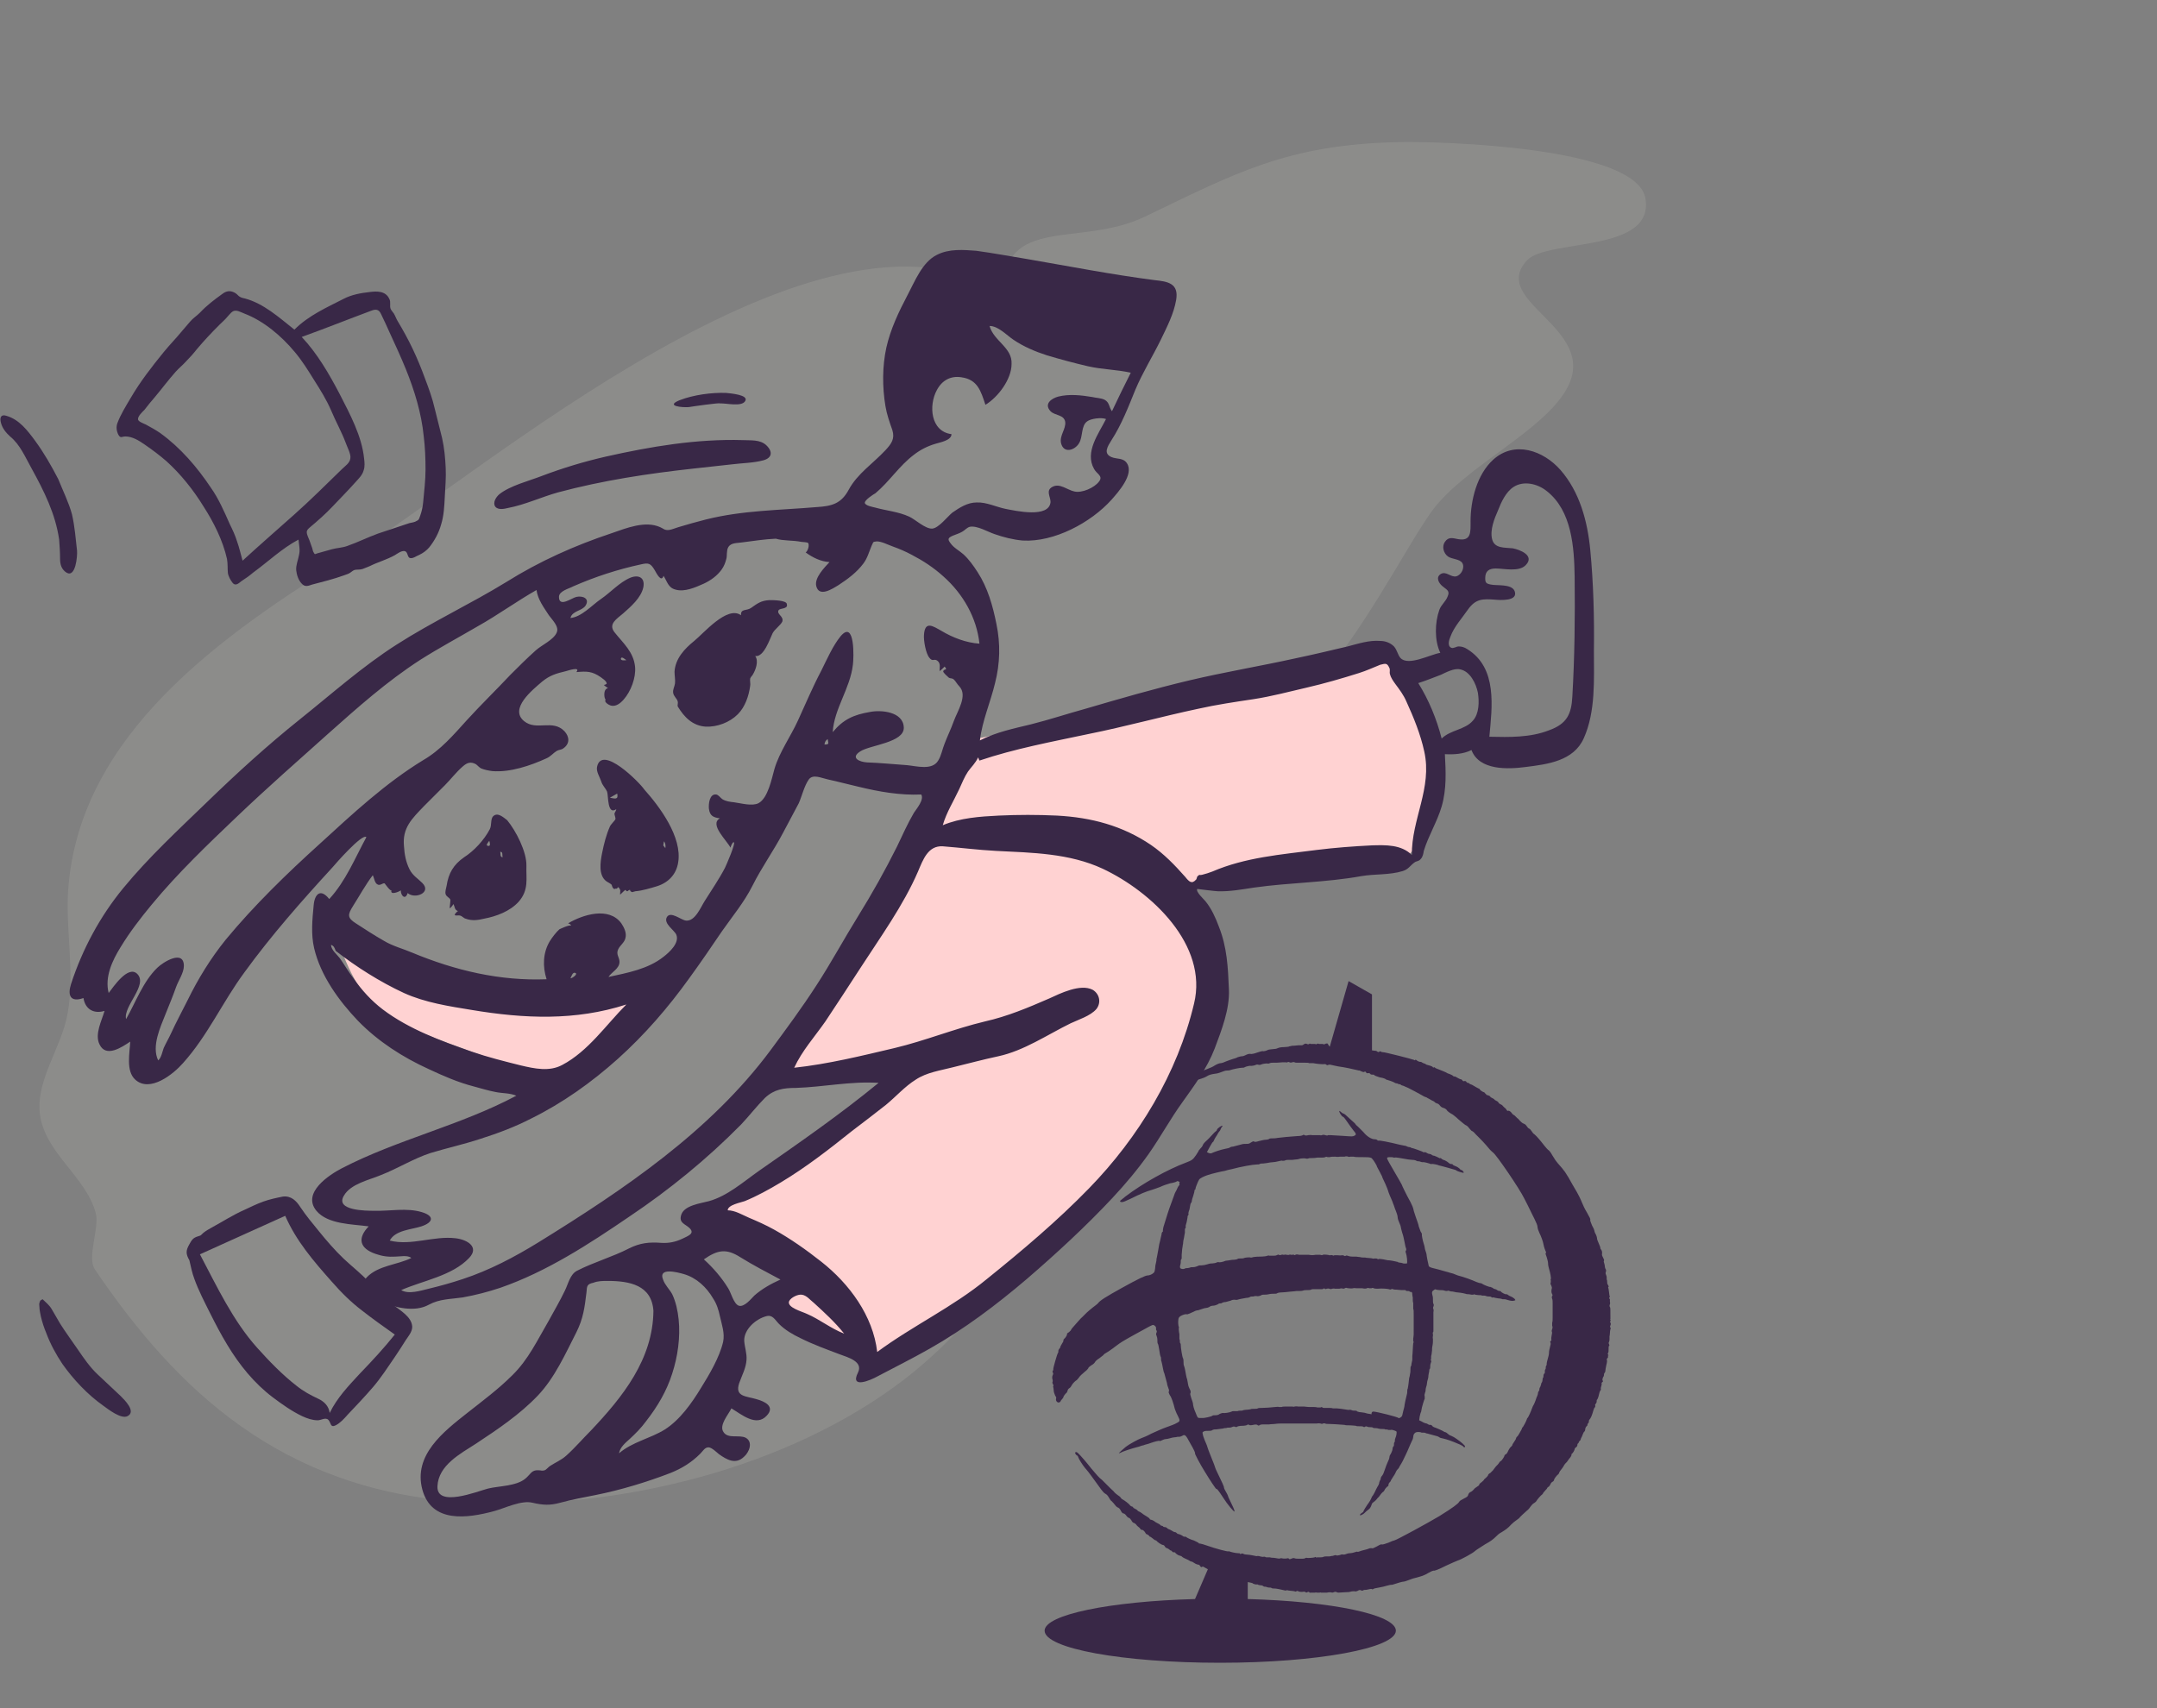
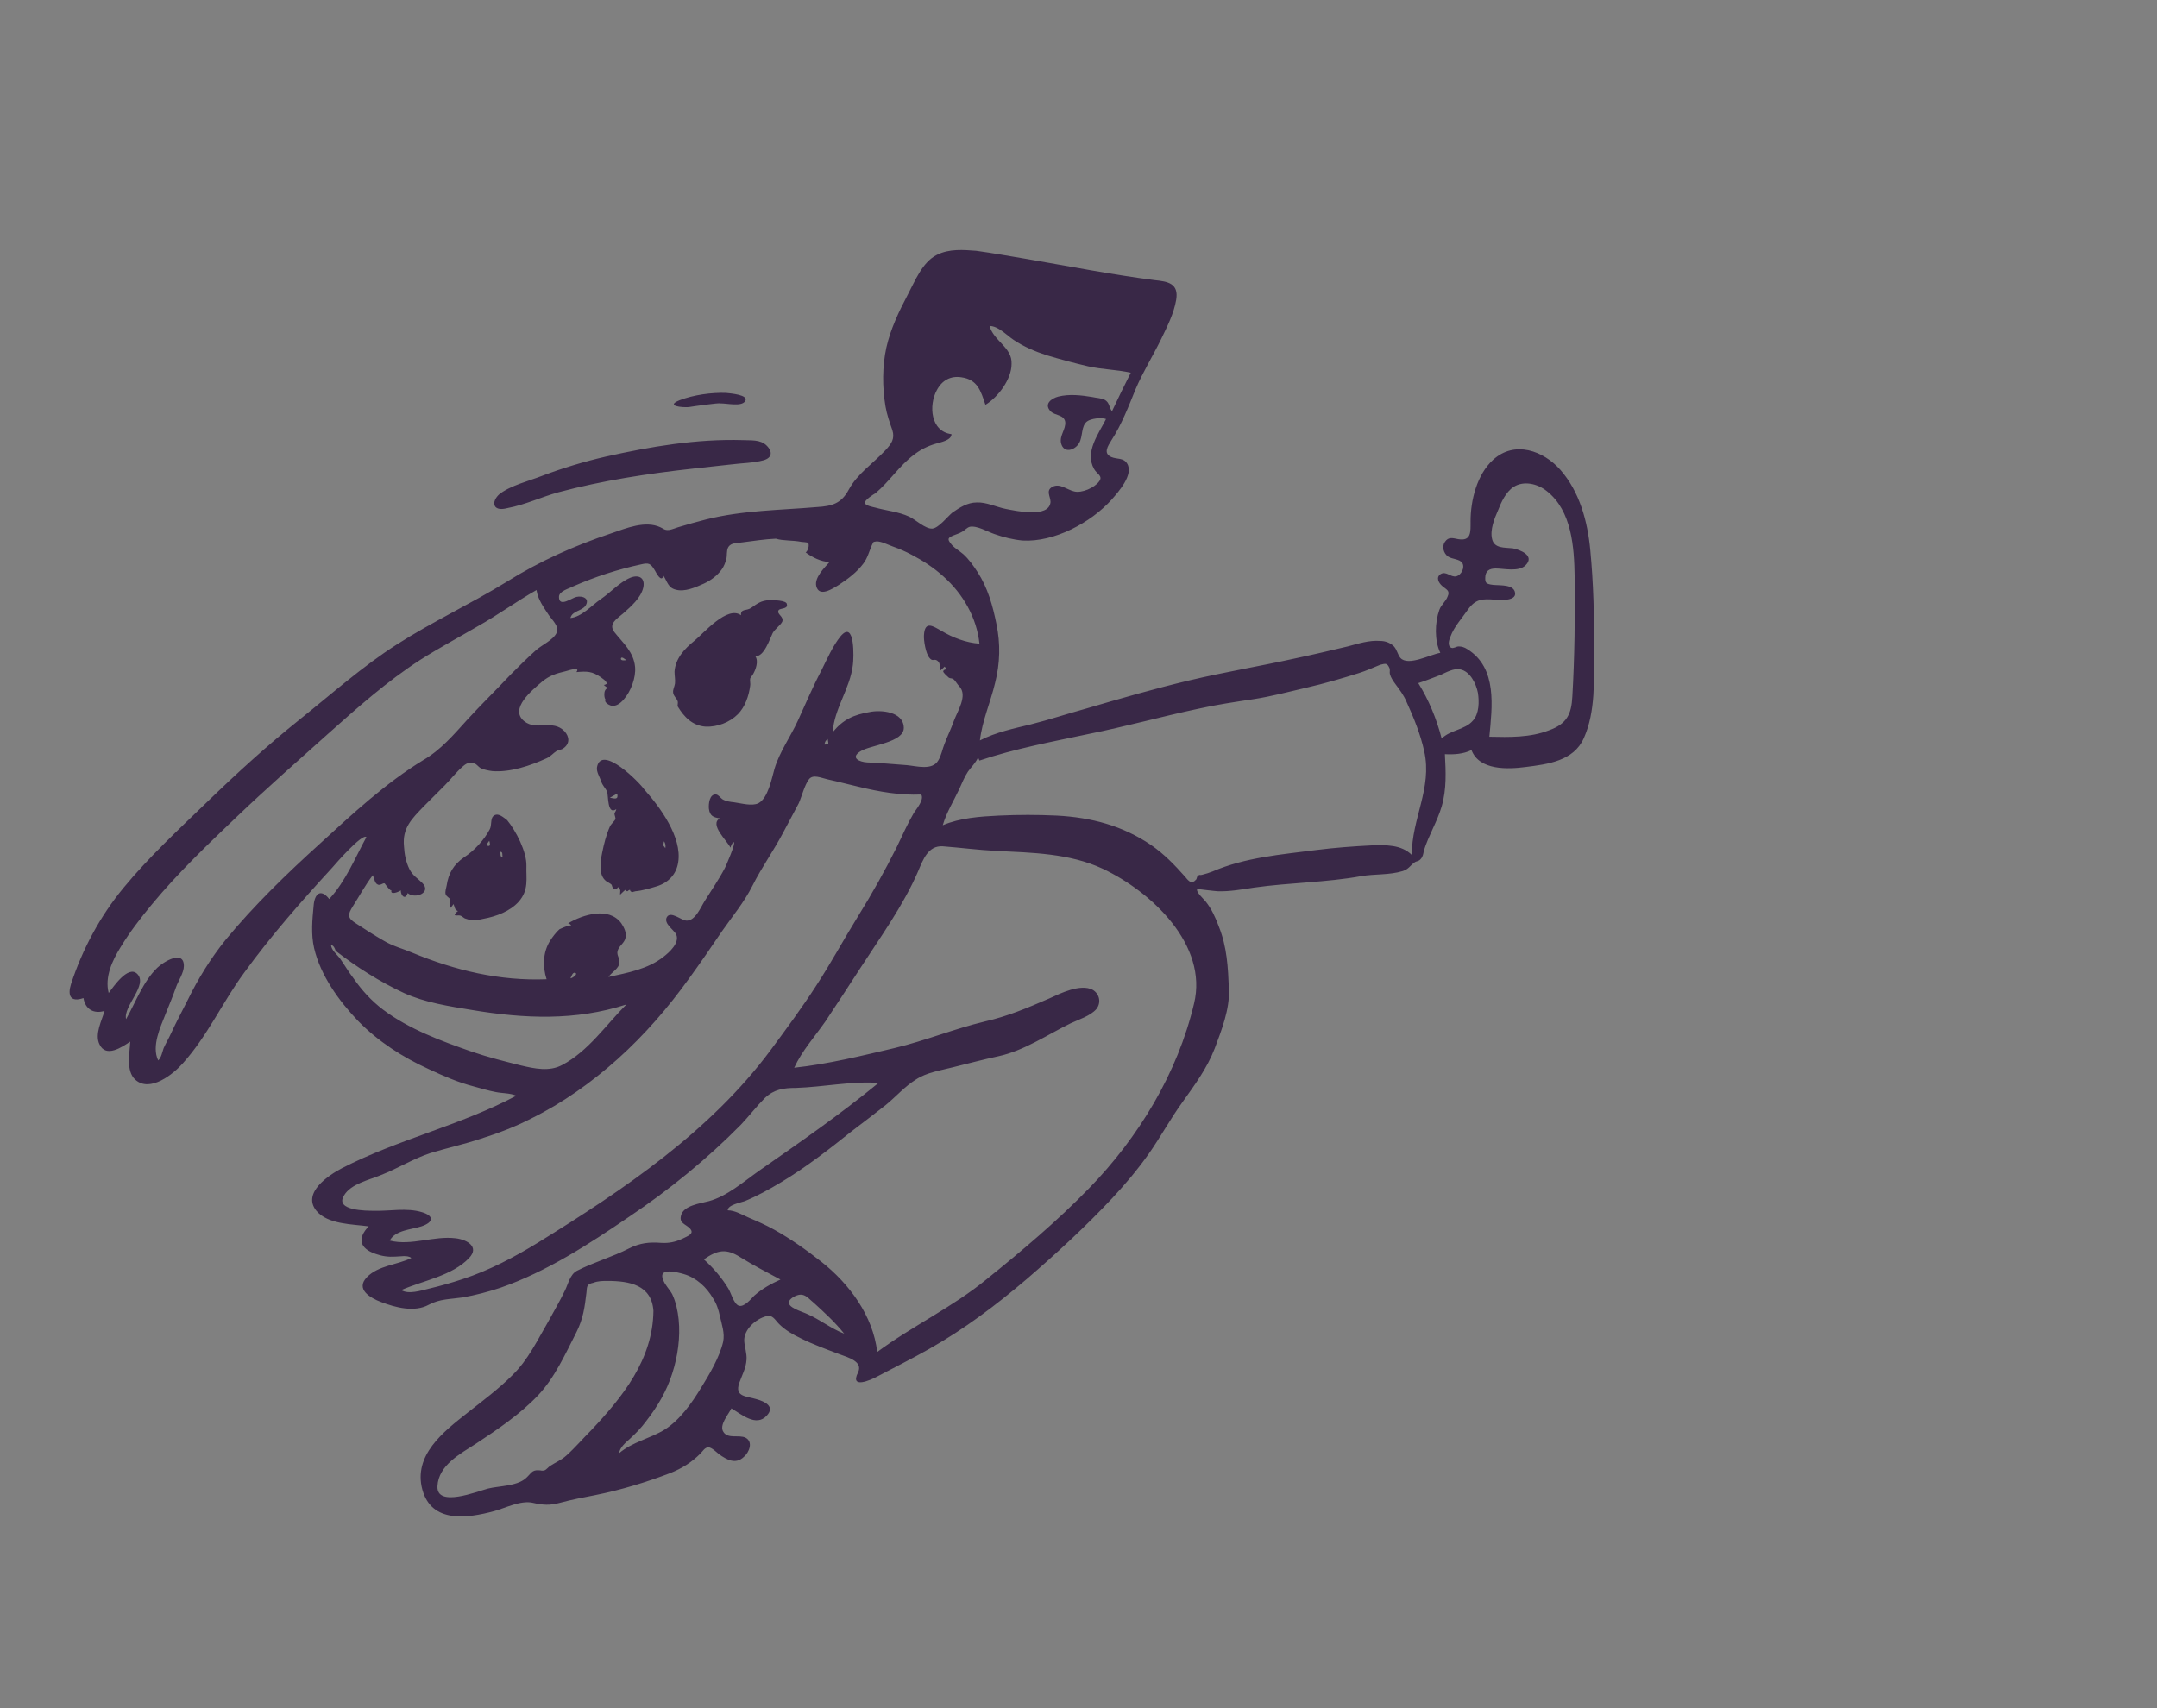
<svg xmlns="http://www.w3.org/2000/svg" xml:space="preserve" id="Layer_1" x="0" y="0" style="enable-background:new 0 0 470.4 372.6" version="1.1" viewBox="0 0 470.4 372.6">
  <rect x="0" y="0" width="470.4" height="372.6" fill="#808080" stroke="none" />
  <style>.st1{fill-rule:evenodd;clip-rule:evenodd;fill:#392847}</style>
-   <path d="M305 31c-24.4.5-35.8 6.9-55.4 16.3-14 6.7-30.9-.5-30.9 16.6-39.8-25.3-114.1 40-142 57.1-29.5 18-58.5 39.3-61.7 71.5-1 9.5 1.5 19.3-.3 28.8-1.3 7.2-6.9 14.3-6 21.7 1.1 8.6 10.1 13.6 12.2 21.7.8 3.2-2 9.6-.2 12.2 17.9 26.4 40.7 48.1 79.9 50.7 34.1 2.3 71.8-7.6 96.7-26.8 22.1-17.1 35.2-42.6 40.9-66.5 1-4.1-.9-13.6.8-17.1 2.5-5.1 6.1-5.2 9.2-9.3 8.1-10.9 19.6-31.5 9.2-43.6 25.8 4.7 45.4-39.9 55-53 7.2-9.7 24.6-17.4 29.5-26.9 6.6-13-17.2-18.6-8.9-27.6 4.4-4.8 28.1-1.5 25.8-13.7C356.5 32 314.3 30.8 305 31z" style="opacity:.1;fill-rule:evenodd;clip-rule:evenodd;fill:#fffbef;enable-background:new" />
-   <path d="M31.5 89.4c.7-.9 1.4-1.8 2.2-2.7 1.6-1.9 3-3.8 4.6-5.6.7-.8 1.6-1.5 2.3-2.3.8-.8 1.6-1.7 2.3-2.6 1.6-1.9 3.2-3.6 5-5.4.5-.5 1.1-1 1.6-1.6.4-.4.8-1 1.3-1.3.8-.4 1.7.2 2.5.5 4.2 1.6 8.1 4.9 11 8.4 1.6 1.9 2.9 4 4.2 6.1 1.4 2.2 2.7 4.3 3.7 6.6 1 2.4 2.3 4.7 3.2 7.1.3.9 1.2 2.5 1 3.4-.1 1-1.2 1.7-1.8 2.3-3.5 3.4-6.9 6.8-10.5 10-3.7 3.3-7.5 6.6-11.2 10-.4-1.4-.7-2.8-1.2-4.2-.4-1.3-1-2.6-1.6-3.8-1.2-2.7-2.4-5.5-4.1-7.9-3-4.5-6.6-8.7-11-11.9-1-.7-2.1-1.3-3.2-1.9-.4-.2-1.6-.6-1.7-1.1-.1-.7 1-1.7 1.4-2.1zm49.4-21.6c1-.4 1.7-.4 2.2.7.7 1.4 1.3 2.8 1.9 4.1 1.2 2.6 2.4 5.2 3.5 7.9 1.9 4.7 3.4 9.6 3.9 14.6.3 2.4.4 4.9.4 7.3 0 2.4-.3 4.7-.5 7-.1 1.1-.3 2.1-.7 3.2-.2.5-.2.8-.7 1-.4.3-1.1.4-1.6.5-2.3.8-4.6 1.5-6.9 2.3-2.2.8-4.4 1.9-6.7 2.7-1.1.4-2.2.4-3.3.7-1.1.3-2.2.6-3.2.9-.6.2-.5.3-.8-.2-.2-.3-.2-.6-.3-.9-.2-.6-.4-1.1-.6-1.7-.2-.5-.6-1.3-.6-1.8s.3-.7.6-1c1.8-1.5 3.5-3 5.1-4.7 1.6-1.7 3.3-3.4 4.9-5.2.7-.8 1.5-1.5 1.8-2.6.3-.8.2-1.8.1-2.6-.5-4.9-3.1-9.7-5.3-14-2.3-4.4-4.9-8.9-8.3-12.5 5-1.8 10-3.8 15.1-5.7zM27.3 95.2c1.6 0 3 .9 4.3 1.8 1.6 1.1 3.2 2.3 4.7 3.6 3.1 2.8 5.9 6.3 8.1 9.9 2.2 3.4 4.2 7.4 5.1 11.4.2 1.1.1 2.1.2 3.1.1.7.6 1.6 1 2.1.6.8 1.3.2 1.9-.3.9-.6 1.8-1.2 2.6-1.9 3.3-2.4 6.3-5.3 9.9-7.2.1 1.2.4 2.2.1 3.4-.2 1.1-.7 2.2-.6 3.3.1 1 .5 2.2 1.2 2.9.7.8 1.4.5 2.3.2 2.3-.6 4.7-1.2 6.9-2 .5-.2 1-.3 1.4-.6.3-.2.6-.5 1-.6.6-.1 1.1 0 1.7-.2l1.5-.6c1.8-.9 3.7-1.4 5.5-2.4.5-.3 1.4-1 2.1-.9.7.1.6 1 1 1.4.6.5 1.7-.4 2.3-.6.8-.4 1.5-.9 2.1-1.6 1.2-1.5 2.1-3.2 2.6-5 .6-1.9.7-4 .8-6 .1-2.1.3-4.2.2-6.3-.1-2.2-.3-4.4-.8-6.6-.5-2.1-1.1-4.3-1.6-6.4-.5-2.2-1.3-4.4-2.1-6.5-.8-2.2-1.7-4.4-2.7-6.5-1-2.1-2.1-4.1-3.3-6.1-.3-.5-.5-1.1-.8-1.6-.2-.3-.5-.6-.7-1-.3-.7.1-1.5-.3-2.2-.8-1.8-2.8-1.7-4.3-1.5-1.9.2-4 .6-5.7 1.5-3.7 1.9-7.6 3.6-10.7 6.7-3.4-2.7-6.7-5.7-10.8-6.8-.5-.1-.9-.2-1.3-.5-.3-.3-.6-.6-1-.8-1-.5-1.8-.3-2.6.3-1.8 1.3-3.4 2.5-4.9 4.1-.7.7-1.5 1.2-2.1 1.9l-1.8 2.1c-1.3 1.6-2.7 3-4 4.6-2.6 3.2-5.1 6.4-7.2 10-1 1.7-2.2 3.6-2.9 5.5-.3.8-.2 1.7.2 2.5.5.9.8.4 1.5.4zM13.1 121.9c0 1.2.3 2.3 1.4 3 2 1.2 2.4-3.6 2.3-4.8-.3-2.6-.5-5.3-1.1-7.9-.7-2.6-2-5.2-3-7.7-1.5-2.9-3.1-5.7-5-8.3-1.7-2.3-3.5-4.7-6.3-5.5-1.2-.4-1.5.4-1.2 1.5.3 1.2 1.1 2.2 2 3 2.2 1.8 3.3 4.5 4.7 7 2.7 4.9 5.2 9.9 6 15.5.1 1.3.2 2.8.2 4.2zM62.2 265.2c2.4 5.5 6.2 9.9 10.1 14.3 2.1 2.4 4.2 4.5 6.7 6.4 2.3 1.8 4.7 3.5 7.1 5.2-2.4 3-5 5.8-7.7 8.6-2.4 2.6-4.9 5.2-6.5 8.5-.2-1.5-1.2-2.5-2.5-3.1-1.7-.8-3.2-1.6-4.7-2.8-3.1-2.4-6-5.4-8.6-8.3-5.3-5.9-8.8-13.4-12.5-20.4l18.6-8.4zM42.4 279c.9 2.5 2.2 5 3.4 7.4 1.2 2.4 2.4 4.7 3.8 7 2.6 4.3 5.8 8.3 9.9 11.4 2 1.5 4.1 3 6.4 4.1 1.1.5 2.2.9 3.4.9.7 0 1.7-.7 2.3-.1.6.6.4 1.8 1.6 1.2 1-.5 1.9-1.5 2.6-2.3 1.9-2 3.8-4 5.6-6.1 1.7-2 3.2-4.3 4.7-6.5.8-1.2 1.6-2.4 2.4-3.7.6-.9 1.4-1.8 1.4-2.9-.1-2.2-2.7-3.6-4.2-4.8-1.9-1.5-3.6-3-5.1-4.8-1.7-1.9-3.8-3.5-5.6-5.2-2-1.9-3.8-4-5.5-6.1-1.4-1.7-2.8-3.4-4-5.2-.9-1.4-2-2.5-3.8-2.3-1.5.3-2.9.6-4.3 1.1-1.4.5-2.8 1.2-4.1 1.8-2.5 1.1-4.8 2.6-7.2 3.9-.5.3-1.1.6-1.6 1-.3.2-.6.6-.8.7-.2.1-.4.1-.6.2-1 .3-1.3.8-1.8 1.7-.8 1.4-.8 2.1 0 3.5.3 1.3.6 2.8 1.1 4.1zM8.9 287.1c.3 1.3.7 2.5 1.2 3.7.9 2.4 2.1 4.6 3.5 6.7 2.4 3.4 5.5 6.7 8.9 9.1 1.1.8 3.9 3 5.3 2.3 2-1-.7-3.6-1.5-4.4-1.7-1.6-3.3-3.1-5-4.7-1.7-1.6-3-3.5-4.3-5.4-1.3-1.9-2.7-3.8-3.9-5.7-.6-1-1.2-2.1-1.8-3.1-.5-.9-1.3-1.5-2-2.2-.6.3-.5.2-.7.8-.1.2 0 .7 0 .9 0 .7.2 1.4.3 2z" class="st1" />
-   <path d="M184.7 232.8c5-.3 10-.5 15.1-.8-1.8 1.3-3.6 2.6-5.5 4-12.8 9.3-25.5 18.5-38.3 27.8l-.3.2c3.3 2 6.5 4.1 9.8 6.1 3.3 2 6.5 4.1 9.8 6.1-1.1 1.3-2.1 2.5-3.2 3.8-1.1 1.3-2.1 2.5-3.2 3.8l2.2 1.2c1.4.7 2.8 1.5 4.3 2.2 1.7.9 3.5 1.8 5.2 2.7 2.2 1.2 4.4 2.3 6.7 3.5l4.2 2.2c.1 0 .2.1.3.2.3.2.6.4.9.3.4 0 .9-.5 1.3-.9l.4-.4c1.3-.9 2.5-1.8 3.8-2.7 3.9-2.8 7.7-5.7 11.5-8.5 9.4-7 18.8-14.1 27.7-21.7 4.1-3.5 8-7.1 11.1-11.6 3.5-4.9 6.3-10.3 8.7-15.9 2-4.7 3.8-9.5 5.4-14.3.2-.5.4-1 .6-1.6.6-1.5 1.3-3.3 1.2-4.6 0-.7-.5-1.5-.9-2.3-.2-.3-.3-.7-.5-.9-.4-1.1-.9-2.1-1.3-3.2s-.9-2.1-1.3-3.2c-.1-.3-.3-.7-.5-1.1-.4-.8-.8-1.7-.9-2.5-.2-1 .1-2.2.3-3.3.1-.5.2-1 .2-1.5v-.7c0-.8.1-2 .4-2.3.2-.2 1-.2 1.5-.2h.5c2.1-.2 4.3-.5 6.4-.7 1.1-.1 2.2-.3 3.4-.4 5.7-.7 11.4-1.3 17-2l9.2-1.1c.8-.1 1.6-.2 2.5-.2 1.7-.1 3.4-.2 5-.7 1.8-.5 2.8-2 3.3-3.7 1.4-5.2 2.6-10.5 3.4-15.8.7-5.2-.4-9.1-2.7-13.8-2-4.1-4.3-8.1-6.9-11.8-.6-.9-.7-.9-1.5-.7-.1 0-.3.1-.5.1-5.1 1.1-10.2 2.3-15.3 3.4-8.6 1.9-17.3 3.8-25.9 5.7-8.6 1.9-17.3 3.8-25.9 5.7-6.1 1.4-12.2 2.7-18.3 4-.3.1-.6.1-1 .2-.9.1-1.9.2-2.4.6-.3.2-.5.7-.7 1.1-.1.2-.1.3-.2.4-1.1 1.8-2.1 3.7-3.2 5.5-4.5 7.9-9.2 15.8-13.8 23.6l-4.2 7.2c-3.9 6.6-7.8 13.2-11.7 19.9-2.8 4.8-5.6 9.5-8.4 14.3 4.9-.2 10-.5 15.2-.7zm-42.5-18c-13.5.5-27.5.4-40.9-2.1-10.2-1.9-20.6-6.1-29.1-12.2 2 6.7 4.9 15 10.2 19.7 1.9 1.6 4.3 2.7 6.5 3.7l.6.3c3.6 1.6 7.2 3 10.9 4.3.5.2 1.1.4 1.6.6 6 2.2 12.2 4.5 18.5 5.4 1.9.3 2.8-.1 4.3-1.3 2.4-1.9 4.6-4.2 6.7-6.5l.3-.3c3.6-3.8 7-7.7 10.4-11.6z" style="fill-rule:evenodd;clip-rule:evenodd;fill:#ffd2d2" />
  <path d="M204.3 55.6c-3.2 1.6-4.8 5.8-6.4 8.8-1.9 3.6-3.7 7.4-4.6 11.4-.9 4.1-.9 8.6-.2 12.8.3 1.8.9 3.5 1.5 5.2.6 1.9-.2 3-1.5 4.4-2.7 2.9-6.1 5.1-8 8.6-1.6 3-3.6 3.6-6.9 3.8-8.2.7-16.2.7-24.2 2.7-2 .5-4.1 1.1-6.1 1.7-.7.2-1.3.5-2 .6-1 .1-1.2-.3-1.9-.6-3.3-1.5-7.4.2-10.6 1.3-8.1 2.7-15.7 6.1-22.9 10.6-7.8 4.8-16.2 8.7-24 13.7-7.5 4.8-14.1 10.7-21.1 16.3-7 5.6-13.7 11.7-20.2 18-6.3 6.1-12.7 12-18.3 18.8-5.1 6.2-8.9 13.3-11.4 20.9-.8 2.5-.2 4.1 2.7 3.1.4 2.5 2.3 3.5 4.6 2.8-.6 2.1-2.2 5.1-1.1 7.3 1.4 3 4.9.6 6.7-.6-.1 2.4-1 6.4 1.1 8.3 3.2 2.9 8.3-1.2 10.4-3.6 5.4-6 8.6-13.3 13.4-19.8 5.8-8 12.5-15.6 19.2-22.9.5-.6 6.5-7.5 7.4-6.6-2.5 4.6-4.5 9.6-8.1 13.5-1.9-2.4-3.2-1.1-3.4 1.4-.3 3.1-.6 6.3.1 9.3 1.4 6 5.4 11.5 9.6 15.9 4.4 4.5 9.7 7.9 15.4 10.5 3.2 1.5 6.4 2.9 9.9 3.8 1.5.4 3.1.9 4.7 1.2 1.5.3 3.1.2 4.5.8-12.2 6.5-25.8 9.5-38 15.8-2.9 1.5-8.8 5.4-5.6 9.3 2.5 3 7.9 2.9 11.4 3.4-2.5 2.6-2 4.8 1.5 6 1.4.5 2.8.7 4.3.6 1 0 2.7-.4 3.5.3-3 1.5-7.2 1.6-9.7 4.2-2.5 2.6.7 4.5 3.1 5.4 3.1 1.2 7.3 2.3 10.4.6 2.4-1.3 4.7-1.2 7.4-1.6 2.8-.5 5.5-1.2 8.2-2.1 10.1-3.5 19.3-9.5 28.1-15.5 8.8-5.9 17-12.6 24.4-20.1 1.8-1.9 3.4-4 5.2-5.8 2-1.9 4.1-2.2 6.8-2.2 6-.2 12-1.5 18-1.1-8.4 6.9-17.2 13-26.1 19.2-3.4 2.4-6.9 5.5-10.9 6.6-1.8.5-5.6.9-6.1 3.2-.4 1.6 1 1.8 1.9 2.7 1.2 1.2-.4 1.7-1.6 2.3-1.5.7-2.9 1-4.6.9-2.6-.2-4.6 0-7 1.2-3.7 1.9-7.7 3-11.4 4.9-1.5.8-1.9 2.9-2.6 4.3-1.1 2.3-2.4 4.5-3.6 6.7-2.4 4.1-4.4 8.4-7.9 11.8-3 3-6.5 5.6-9.8 8.2-5.2 4.1-11.8 9.2-9.8 16.7 2 7.4 9.8 6.3 15.7 4.7 2.5-.7 5.8-2.4 8.4-1.8 2.2.5 3.7.6 5.9 0 2.6-.7 5.2-1.2 7.8-1.7 5.5-1.1 11.1-2.8 16.3-4.8 2.5-1 4.6-2.3 6.5-4.2.6-.6 1-1.4 1.8-1.4.7 0 1.8 1.1 2.3 1.5 1.7 1.2 3.6 2.3 5.4.6 1.2-1 2.1-3.3.4-4.2-1.4-.7-3.8.3-4.8-1.2-1.1-1.5 1.1-3.9 1.7-5.2 2.2 1.3 5.4 4.1 7.7 1.6 1.9-2-.4-3.1-2.2-3.6-2.3-.7-4.8-.5-3.8-3.5.6-1.7 1.5-3.3 1.6-5.1.1-1.4-.4-2.7-.5-4.1-.1-2.5 2.5-4.8 4.8-5.4 1.4-.4 1.9.8 2.8 1.7 1.3 1.3 3 2.3 4.7 3.1 2.8 1.4 5.6 2.4 8.5 3.5 1.9.7 5.2 1.6 4 4-1.8 3.6 2.7 1.7 4.3.8 3.8-2 7.6-3.9 11.3-6 7.6-4.3 14.5-9.5 21.2-15.2 6.5-5.6 12.9-11.5 18.7-17.7 2.8-3 5.5-6.2 7.9-9.6 2.6-3.7 4.7-7.6 7.3-11.2 2.7-3.8 5.4-7.4 7.1-11.8 1.5-4 3.3-8.6 3.1-12.9-.2-4.8-.4-9.2-2.2-13.7-.7-1.9-1.6-3.9-2.9-5.5-.4-.5-2.2-2.1-1.8-2.7 0 0 4 .5 4.4.5 2.7.1 5.3-.4 8-.8 7.8-1.1 15.7-1.1 23.4-2.5 2.9-.5 6.1-.2 9-1.1 1.3-.4 1.6-1.2 2.6-1.9.4-.3.9-.2 1.3-.7.5-.5.6-1.2.7-1.8 1-3.3 2.9-6.3 3.9-9.7 1.1-3.8.9-7.6.7-11.4 1.9.1 4 0 5.8-.9 1.7 4.5 8 4.2 11.8 3.7 4.8-.6 10.5-1.3 12.7-6.3 2.6-5.8 2.2-12.8 2.2-19 .1-7.3-.1-14.8-.8-22.1-.6-6.2-2.3-12.6-6.5-17.4-3.7-4.2-10-6.5-14.7-2.2-3.5 3.2-4.9 8.8-4.9 13.4 0 2.3.2 4.4-2.7 3.9-1.1-.2-2.1-.6-2.9.6-.7 1-.3 2.5.7 3.2.9.6 2.5.5 3.1 1.4.6 1-.2 2.6-1.3 2.9-1.2.3-2.2-1.2-3.4-.5-1.1.7-.5 1.9.3 2.6.9.8 1.8 1 1.2 2.3-.4 1.1-1.4 1.8-1.8 2.9-1 2.8-1.1 6.7.2 9.4-2.1.3-7 3-8.7 1.1-.6-.7-.7-1.7-1.4-2.5-.8-.8-1.9-1.2-3-1.2-2.4-.2-4.8.6-7.1 1.2-3.8.9-7.6 1.8-11.4 2.6-7.7 1.7-15.5 3-23.1 4.8-7.6 1.8-15.2 4-22.7 6.2-4 1.1-7.9 2.4-11.9 3.4-3.7.9-7.6 1.7-11.1 3.5.5-4.3 2.3-8.3 3.3-12.5 1.1-4.3 1.2-8.6.3-12.9-.8-4-1.9-7.9-4.1-11.3-.9-1.4-1.9-2.8-3.1-3.9-.9-.8-2.1-1.4-2.8-2.4-.7-.9-.6-1.2.6-1.7.7-.3 1.2-.4 1.9-.8.6-.3 1-.9 1.7-1.1 1.6-.3 3.9 1.1 5.4 1.6 2 .7 4 1.2 6.1 1.4 6.9.4 14.9-3.9 19.4-8.9 1.5-1.7 4.9-5.5 3.4-7.9-.8-1.3-2.2-.9-3.4-1.4-1.9-.8-.8-2.4 0-3.7 2.2-3.4 3.7-7.3 5.2-11 1.6-3.8 3.8-7.3 5.6-11 1.3-2.7 2.8-5.6 3.3-8.6.6-3.6-1.8-4-4.7-4.3-9.3-1.2-18.5-3-27.8-4.6-3.7-.6-7.4-1.3-11.1-1.8-2.7-.2-5.9-.5-8.6.9zm-71.8 223.8c4.8 0 9.6.9 10 6.5-.1 10.6-6.7 18.8-13.6 26.1-1.8 1.8-3.5 3.8-5.4 5.5-1.1 1-2.4 1.5-3.6 2.3-.3.2-.8.8-1.1.9-.7.2-.7 0-1.4 0-1.5-.1-1.7.9-2.8 1.8-2 1.7-5.8 1.6-8.2 2.2-2.3.6-11.2 4.2-11-.5.2-4.6 5-7.1 8.4-9.3 4.7-3.1 9.6-6.4 13.5-10.5 3.7-3.9 6-9.1 8.4-13.8 1.5-3 1.8-5.4 2.2-8.7.1-1.4.1-1.8 1.5-2.1 1-.4 2.1-.4 3.1-.4zm16.6-1.5c2.8.8 5 2.9 6.4 5.3.8 1.2 1.2 2.5 1.5 3.9.4 1.8 1.1 3.7.7 5.6-.8 3.4-3 7.1-4.8 10-2 3.3-4.6 7-7.9 9.1-3.2 2-7.1 2.7-10 5.2.2-1.3 1.4-2.3 2.3-3.1 1.3-1.2 2.5-2.4 3.6-3.9 2.5-3.2 4.5-6.6 5.7-10.4 1.2-3.7 1.8-7.9 1.4-11.8-.2-1.9-.6-3.8-1.4-5.5-.6-1.1-1.6-2-2-3.2-1.1-2.7 3.1-1.6 4.5-1.2zm56.5-93.3c3.9.3 7.7.8 11.6 1 7.9.4 16 .5 23.3 3.9 10.6 5 23 16.6 19.9 29.4-3.6 15.2-12.1 29.2-22.9 40.3-6.9 7.1-14.6 13.6-22.3 19.8-7.4 6.1-16.2 10.2-23.9 15.9-.9-7.9-6.1-14.9-12.2-19.7-3.3-2.6-6.7-5-10.3-7-1.8-1-3.6-1.8-5.5-2.6-1.4-.6-3-1.6-4.6-1.6 0-1.2 2.9-1.7 3.7-2 2.7-1.1 5.4-2.6 7.9-4.1 5.5-3.3 10.5-7.2 15.5-11.2 2.5-1.9 5-3.8 7.4-5.7 2.2-1.8 4.1-4 6.5-5.5 2.4-1.6 5.4-2 8.1-2.7 3.3-.8 6.6-1.7 9.9-2.4 5.6-1.2 10.7-4.7 15.8-7.2 1.7-.8 4.3-1.6 5.6-3.1 1.1-1.4.7-3.3-.8-4.2-2.7-1.4-7.1.8-9.5 1.9-4.6 2-9.1 3.9-14 5-6.7 1.6-13 4.2-19.7 5.8-7.2 1.7-14.5 3.5-21.9 4.3 1.7-3.7 4.5-6.8 6.8-10.1 2.5-3.8 5.1-7.7 7.6-11.6 4.4-6.8 9.4-13.7 12.6-21.1 1.1-2.6 2.2-5.7 5.4-5.5zm-30.8 97.8c1.1.1 1.9 1.2 2.7 1.8 2.3 2.1 4.6 4.2 6.6 6.7-2.9-1.1-5.3-3.1-8.1-4.3-1-.5-4.5-1.4-3.9-2.8.4-.8 1.9-1.5 2.7-1.4zm-13.4-8.2c2.9 1.8 5.8 3.3 8.8 4.9-2 .9-4 2-5.7 3.5-.7.7-2.2 2.6-3.4 2.2-1.1-.4-1.7-2.9-2.3-3.8-1.4-2.3-3.3-4.5-5.3-6.3 3-2.1 4.9-2.4 7.9-.5zM180.5 170c2.3.5 4.5 1.1 6.7 1.6 4.5 1.1 9.1 1.9 13.7 1.7.7 1.1-1 3.1-1.6 4-1.4 2.4-2.5 4.9-3.7 7.4-2.6 5.2-5.4 10.2-8.5 15.2-3.1 5-5.9 10.2-9.1 15.1-3.1 4.8-6.5 9.4-9.9 14-13.2 17.8-32.1 30.5-50.7 42-5.2 3.2-10.7 6.1-16.5 8-2.4.8-4.9 1.5-7.4 2.1-1.7.4-4.4 1.3-6 .3 4.8-2.1 11.1-3.1 14.8-7 2.3-2.4-.4-4-2.9-4.3-4.8-.6-9.7 1.7-14.4.5 1.2-2.3 4.8-2.4 6.9-3.1 2.7-.9 2.8-2.3.1-3.1-3.3-1-7-.2-10.4-.3-1.7 0-8.6 0-6.6-3.3 1.5-2.6 5.5-3.4 8.1-4.5 3.6-1.4 7.1-3.6 10.8-4.8 3.6-1.1 7.3-1.9 10.9-3.1 3.8-1.2 7.5-2.6 11-4.4 6.9-3.4 13.2-7.9 18.9-13 5.9-5.3 11-11.2 15.6-17.6 2.4-3.3 4.8-6.8 7.1-10.2 2.3-3.3 4.9-6.4 6.7-10 2-4 4.6-7.6 6.7-11.6 1.1-2.1 2.3-4.3 3.4-6.4.7-1.6 1.2-3.8 2.2-5.2.9-1.2 2.7-.3 4.1 0zM72.2 206.1c.6.2.8.7 1 1.3 4.5 3.5 9.7 6.8 14.9 9.2 4.6 2.1 9.9 2.9 14.8 3.7 11.4 1.9 22.6 2.4 33.7-1.2-4.4 4.4-8.3 10.2-14 13.2-2.8 1.5-6 .8-9 .1-3.6-.9-7.2-1.8-10.7-3-6.6-2.3-13.7-4.9-19.4-9.2-2.5-1.9-4.6-4.2-6.4-6.8-1.1-1.4-2-3-3-4.4-.6-.8-1.9-1.8-1.9-2.9zm44.8-77.4c.3 2.1 1.6 3.8 2.7 5.5.8 1.1 2.3 2.5 1.7 3.8-.7 1.6-3.3 2.7-4.6 3.9-1.9 1.7-3.7 3.5-5.5 5.3-3.1 3.3-6.4 6.5-9.5 9.9-2.9 3.2-5.7 6.5-9.5 8.7-8.2 5-15.4 11.7-22.5 18.2-7.3 6.6-14.4 13.5-20.6 21-3.3 4.1-6 8.5-8.3 13.2-1.2 2.4-2.5 4.8-3.6 7.2-.5 1.1-1.1 2.1-1.6 3.2-.3.8-.5 2.1-1.2 2.7-1.5-3.1.5-7.3 1.6-10.1.8-2 1.6-3.9 2.3-5.9.5-1.4 1.7-3.1 1.7-4.6 0-3.7-4.6-.8-5.8.4-3.1 3-4.7 7.5-6.8 11.2-.7-2.8 4.9-7.5 2.4-9.9-2-1.9-5.2 2.9-6.2 4.2-.9-3.5.8-7.1 2.6-10 2-3.3 4.4-6.4 6.8-9.3 5.7-6.9 12.2-13.1 18.7-19.3 6.4-6.1 13.1-12 19.7-17.9 6.4-5.7 12.9-11.5 20.2-16.2 4.1-2.6 8.4-4.9 12.5-7.3 4.3-2.4 8.4-5.4 12.8-7.9zm57.8-10.5c.2 0 1.3.1 1.4.2.4.4 0 1.8-.5 2.1 1.5 1.1 3.3 2 5.2 2.1-1.1 1.2-3.3 3.4-2.9 5.2.6 2.6 3.6.6 4.9-.2 2-1.3 4-2.8 5.4-4.7.9-1.2 1.2-2.5 1.8-3.9.4-.7.1-.8 1-.9 1-.1 2.7.8 3.6 1.1 1.4.5 2.8 1.1 4.1 1.8 2.5 1.3 4.8 2.8 6.9 4.7 4.3 3.8 7.3 9 7.9 14.7-2.9-.2-5.8-1.3-8.3-2.8-1.8-1-3.6-2.3-3.8.9-.1 1.2.4 4.1 1.2 5 .7.9 1 .1 1.7.6.8.6.5 1.5.5 2.3.4-.3.8-.7 1.1-1 .8.9-.1.4-.3 1-.1.3 1 1.2 1.2 1.4.5.3.7 0 1.2.5.3.3.7 1 1.1 1.4 1.9 2-.4 5.4-1.2 7.6-.6 1.7-1.4 3.3-2 4.9-.5 1.2-.7 2.6-1.4 3.7-1.3 2.2-4.7 1.2-6.8 1-2.9-.2-5.8-.5-8.7-.6-1.7-.1-3.7-1-1.5-2.4 2.1-1.4 9.6-1.9 9.5-5.2-.1-3.5-5-3.9-7.4-3.4-3.5.6-5.8 1.6-8.1 4.4.3-5.1 3.8-9.5 4.4-14.7.2-1.4.5-10-2.7-6.2-1.7 2.1-3 5.1-4.2 7.5-1.9 3.6-3.4 7.2-5.1 10.9-1.6 3.5-4 6.8-5.1 10.5-.6 2.1-1.4 6.4-3.5 7.5-1.4.7-3.8 0-5.3-.2-.9-.1-1.8-.2-2.6-.7-.4-.3-.8-.9-1.3-1-1.5-.2-1.7 2.1-1.6 3.1.2 1.6 1 1.9 2.4 2.1-2.4 1.3 1.6 4.9 2.3 6.4 0-.1.4-1.2.7-1.2.6 0-1.7 5.2-1.9 5.6-1.3 2.5-2.9 4.8-4.4 7.2-.9 1.4-2.1 4.5-4.1 4.3-1.1-.1-3.4-2.2-4.2-.7-.7 1.4 1.7 2.8 2.1 3.8.7 1.8-1.5 3.8-2.8 4.8-3.4 2.7-7.9 3.5-12 4.4.7-1.1 2.4-1.8 2.4-3.3 0-1-.8-1.6-.3-2.7.4-.9 1.4-1.5 1.6-2.5.3-1.1-.3-2.3-.9-3.2-2.7-3.7-8.4-1.9-11.6 0 .3.1.5.2.6.4v.1c-.4-.2-2.3.7-2.5.8-.7.6-1.6 1.8-2.1 2.6-1.5 2.5-1.6 5.5-.7 8.3-10.2.4-19.9-1.9-29.3-5.8-2.1-.9-4.2-1.4-6.2-2.6-2.1-1.2-4.1-2.5-6.1-3.8-1.9-1.2-1.8-1.9-.6-3.8 1.4-2.2 2.7-4.6 4.3-6.7.3.6.4 1.7 1 2 .6.4 1.2-.4 1.6-.2 0 0 1.4 2 1.5 1.4-.5 1.3 1.7.4 2 .1 0 1.2 1 2.2 1.5.6 1.6 1.4 5.3-.1 3.2-2.2-1-1-2.1-1.6-2.8-3-.8-1.6-1.1-3.3-1.2-5-.4-4 1.7-6 4.4-8.8l4.5-4.5c1.3-1.3 2.5-2.9 3.9-4.1 1-.9 1.8-1.1 2.9-.5.4.3.6.6 1.1.9.7.3 1.7.5 2.5.6 3.9.3 8.3-1.2 11.8-2.8.9-.4 1.4-1.1 2.2-1.6.5-.3 1-.2 1.5-.6 1.4-1 1.3-2.5.2-3.7-2.6-2.7-6.1 0-8.8-2.2-3.3-2.7 1.8-6.8 3.9-8.6 1.7-1.4 3.1-1.8 5.2-2.3.4-.1 3.3-1.1 2.3.2 2.3-.2 3.4-.2 5.3 1.1.5.4 1.1.7 1.3 1.3.1.3-.6.4-.6.4.1.2.8.6.9.7-1.2.2-.8 2.5-.5 2.5-.5.5.7 1.2 1.1 1.3 1.1.3 2.1-.5 2.8-1.3 1.6-1.8 2.7-4.8 2.5-7.1-.3-3.3-2.6-5.2-4.5-7.6-1.4-1.8.5-2.9 1.9-4.1 1.7-1.5 3.9-3.4 4.4-5.7.4-2.1-1-2.8-2.8-2.1-2.4 1-4.3 3.2-6.5 4.7-1.9 1.3-4.2 3.9-6.6 4.1.4-1.6 2.5-1.5 3.3-2.7 1-1.6-.7-2.2-2-1.9-1 .2-3.8 2.4-3.8 0 0-1.3 2.2-1.8 3.1-2.3 4.8-2.1 9.7-3.7 14.8-4.8 1.7-.4 2.1-.2 3 1.3.3.5 1.4 2.8 1.9 1.2.8 1.2 1 2.6 2.6 3 2 .6 4.4-.5 6.2-1.3 1.5-.7 2.9-1.7 3.9-3.1.5-.7.8-1.5 1-2.3.2-.7 0-1.8.4-2.5.6-1.1 2-.9 3.1-1.1 2.4-.3 4.9-.7 7.3-.8 1.6.5 3.6.3 5.6.7zm-49.4 94c.8.2-.6 1.2-1 1.2.2-.4.5-1.4 1-1.2zm-1.1-10.2.1.1-.1-.1zm-16.7-24c-.7.6-.3 2-.8 2.9-1.2 2.3-3.4 4.7-5.6 6.1-2.3 1.6-3.4 3.5-3.8 6.2-.1.6-.4 1.3-.2 1.9.2.5.8.7 1 1.1.1.2-.2 1.9-.1 1.9.2 0 .8-.9.8-.9.3.6.2 1.2.9 1.5h.1c-.2.1-.9.8-.7.9.2.2.8 0 1.1.1.5.1.8.6 1.3.7 1.3.5 2.7.3 3.9 0 2.7-.5 5.7-1.6 7.6-3.7 2.3-2.6 1.6-5.1 1.7-7.8.1-3.1-2.3-7.7-4.2-10-.7-.5-2-1.8-3-.9zM303 145.7c.2.4 0 .9.1 1.3.2.8.7 1.5 1.2 2.2.9 1.2 1.8 2.4 2.4 3.8 1.6 3.5 3.1 7.2 3.9 10.9 1.8 8-2.8 14.8-2.7 22.6-2.3-2.3-5.7-2.2-8.8-2.1-4 .2-8 .5-12 1-7.7 1-15.5 1.6-22.7 4.7-.8.3-1.4.5-2.2.7-.9.2-.4-.2-1 .3-.2.1-.2.7-.4.8-.9 1-1.5.4-2.3-.6-2.3-2.6-4.6-5-7.5-7-6.2-4.2-13-6-20.5-6.4-4.3-.2-8.4-.2-12.7 0-4.1.2-8.4.5-12.2 2.1.8-2.8 2.4-5.3 3.6-7.9.6-1.3 1.1-2.6 1.9-3.8.7-1 1.7-1.9 2.2-3.1.1.2.2.5.3.7 7.7-2.6 15.8-4.1 23.8-5.8 8-1.6 15.9-3.8 23.9-5.5 4-.9 8.1-1.5 12.1-2.1 3.9-.6 7.6-1.6 11.5-2.5 3.9-.9 7.7-2 11.5-3.2 1.6-.5 3.1-1.2 4.6-1.8 1.2-.3 1.5-.4 2 .7zm-172.8 21.6c-.2 1 .6 2.2.9 3.1.3 1 .9 1.4 1.3 2.3.3.8 0 5.2 2 3.8 0 .3-.4.8-.4 1 0 .3.3.9.2 1.2-.1.3-1 1.1-1.2 1.6-.8 1.8-1.3 3.8-1.7 5.8-.4 2-.8 4.8.9 6.1.4.3.8.4 1.2.8.1.4.2.7.5.9.2 0 .3 0 .4-.1.5.3.3-.9.9.2.2.3-.1 1.2.1 1.1.2-.2.9-.9 1.1-1 .5.7.5 0 1 0 0 .3.2.4.5.5.2-.1.4-.1.7-.2 1.4-.1 3.4-.7 4.7-1.1 2.5-.8 4.2-2.6 4.6-5.2.9-5.5-4-12.1-7.4-15.9-1-1.5-9.3-9.9-10.3-4.9zm-21.1 18.5c.1.5-.1 1.1.5 1.2-.1-.6.1-1.2-.5-1.2zm35.7-2.3c-.2 1.3-.3.6.3 1.5.1-.6 0-1.1-.3-1.5zm-38.1-.1c-.2.3-.9 1-.3 1.1.7.2.4-.8.3-1.1zm27.9-10.3c.3 1.4-.5 1.1-1.6.9.5-.3 1.1-.6 1.6-.9zm202.7-66c5.5 4.3 6 12.3 6.1 18.7.1 8.7 0 17.5-.5 26.1-.2 3.9-1.2 6-5.1 7.4-4.1 1.6-8.6 1.5-13 1.4.6-6.5 1.8-15-4.8-19.1-.6-.4-1.2-.6-1.9-.6-.5 0-1.1.5-1.6.3-.9-.4-.5-1.7-.2-2.4.8-2.2 2.5-4 3.8-5.9 1.7-2.4 3.2-2.4 5.9-2.2 1.1.1 5.2.4 4.3-1.9-.7-1.6-3.9-1.1-5.2-1.4-1-.2-1.2-.4-1.2-1.4 0-1.6.9-2.1 2.3-2.1 1.8 0 5 .8 6.5-.7 2.1-2.1-1.2-3.4-2.8-3.7-1.7-.2-4 .1-4.5-2-.5-2 .5-4.5 1.3-6.3.7-1.8 1.7-4 3.4-5.1 2.2-1.4 5.2-.7 7.2.9zM318.4 146c2.2.4 3.5 3.1 3.9 5.1.3 1.9.3 4.6-1.1 6.1-1.7 2-4.9 2-6.8 3.9-1.1-4.3-2.8-8.4-5.1-12.1 1.6-.5 3.3-1.2 4.9-1.8 1.1-.5 2.9-1.5 4.2-1.2zm-137.9 15.2c-.5.4-.6.6-.7 1.2 1.2 0 .8-.3.7-1.2zm-12.7-30.3c-1.8.1-2.6.7-4 1.7-1 .7-2.3.1-2.2 1.6-3-2.2-8.2 4-10.2 5.6-2.1 1.7-4.1 3.8-4.3 6.7 0 .9.2 1.8.1 2.6-.1.7-.5 1.3-.4 2 .1.8.8 1.2 1 1.9.1.3-.1.9 0 1.1 1.4 2.3 3.2 4.2 6.1 4.4 2.5.1 5.2-.9 7-2.7 1.6-1.6 2.4-4 2.7-6.2.1-.4-.1-1.2 0-1.6.2-.5.4-.5.6-.9.6-1 1.3-2.9.5-4 1.9.3 3.2-3.8 3.8-5 .5-.9 1.7-1.7 2.1-2.5.4-1.2-1.3-1.6-.8-2.5.3-.5 2.1-.2 1.8-1.3 0-.9-3.1-.9-3.8-.9zM132 153c0 .1 0 .1 0 0zm4.6-9c-.2-.1-1.1-1-1.2-.3 0 .5 1 .3 1.2.3zm79.2-72.9c1.9 0 3.7 2 5.2 3 2.2 1.5 4.8 2.6 7.3 3.4 3 .9 6 1.7 9 2.4 3.1.7 6.2.7 9.3 1.4-1.4 2.8-2.8 5.6-4.1 8.4-.7-.9-.5-1.9-1.6-2.5-.8-.4-1.9-.4-2.7-.6-2.4-.4-5-.7-7.4-.1-1.5.4-3.2 1.6-1.7 3.2 1 1 2.9.7 3.2 2.3.2 1.6-1.3 3-.9 4.7.6 2.3 3 1.5 3.9 0 .9-1.4.4-3.8 1.8-4.8.8-.6 3.1-.9 4.1-.5-1.6 3.2-4.7 7.2-2.6 10.9.6 1.1 2 1.5 1.1 2.7-1 1.4-3.8 2.6-5.4 2.2-1.5-.3-3.2-1.9-4.8-1-1.5.8-.4 2.1-.4 3.3-.3 3.6-7.7 1.9-9.8 1.5-2-.4-4.2-1.5-6.3-1.4-2 0-3.7 1.1-5.3 2.2-1.1.9-3 3.4-4.4 3.5-1.5.1-3.7-2-5-2.6-2.4-1.1-5-1.3-7.5-2-.4-.1-2.1-.4-2.2-1-.1-.6 1.9-1.9 2.3-2.1 3.1-2.6 5.2-6 8.4-8.4 1.4-1.1 3-1.9 4.7-2.4.9-.3 3.5-.7 3.5-2.1-4.6-.6-5-6.3-3.2-9.6 1.1-2.1 3-3.2 5.4-2.8 3.5.5 4.2 3 5.2 6 2.8-1.7 5.7-5.6 5.7-8.9.2-3.6-3.9-5-4.8-8.3zm-83.7 28.5c-4.8 1.1-9.4 2.5-13.9 4.2-2.8 1.1-6.9 2.1-9.3 4-.7.6-1.5 1.8-.9 2.7.6.8 2 .5 2.8.3 3.7-.7 7.3-2.4 10.9-3.4 9.7-2.6 19.6-4.1 29.6-5.2 2.7-.3 5.5-.6 8.2-.9 2.3-.3 4.8-.3 7-.9 1.8-.5 2.1-1.8.7-3.2-1.4-1.4-3.5-1.1-5.2-1.2-10.1-.3-20.1 1.4-29.9 3.6zm16.1-12.3c-3.2 1.3.6 1.6 2 1.5.5-.1 6.8-1 6.8-.8 1.3-.1 4.7.8 5.5-.5.9-1.4-3.3-1.7-4.2-1.8-3.1-.1-7 .4-10.1 1.6z" class="st1" />
-   <path d="m290 228.3 4.1-14.3 5.1 2.9v12.2c.4.1.7.1.8.1.1 0 .3.1.4.2.1.1.3.1.4 0 .1-.1.3-.1.4 0 .1.1.2.1.3.1.2-.1 6.8 1.6 6.9 1.7 0 .1.1.1.2 0s.3 0 .5.2c.2.1.4.2.5.2.1 0 .4 0 .6.2.2.1.4.2.5.2 0 0 .1 0 .2.1 0 .1.4.2.8.3.4.1.8.3.8.4 0 .1.1.1.2 0h.2c0 .1.1.1.2.2.5.2 2.3.9 2.4 1 .1.1.4.2.7.3.3.1.6.3.6.3.1.1.2.2.3.2.1 0 .3 0 .4.1.3.2 1.1.6 1.1.5 0 0 .2.1.3.2.1.2.2.3.5.2.2 0 .3 0 .4.2.1.1.2.2.3.2.1 0 .2 0 .3.1.1.1.2.2.3.2.1 0 .5.2.8.4.3.2.7.4.9.5.2.1.3.1.3.2s.5.5.8.6c.1 0 .3.1.3.2l.2.2c.1 0 .1.1.1.1 0 .1.2.2.4.2.2.1.5.2.5.3 0 .1.2.2.4.3.2.1.4.2.5.3 0 .1.2.2.4.3.2.1.4.2.5.4.1.2.3.3.5.4.2.1.4.2.4.3l.3.3c.1.1.4.3.5.5.1.2.3.4.4.3.2-.1.6.2.8.5.1.2.3.3.4.4.1 0 .3.2.4.3l.4.4c.2.1.4.4.6.6.2.2.5.5.8.6.3.1.5.3.7.6.2.3.3.4.5.5.1 0 .3.2.5.5s.4.6.6.7c.4.3 1.2 1.2 2.2 2.5.3.4.7.8.8.9.2.1.5.4 1 1.3.4.7.9 1.4 1.1 1.6 1.5 1.7 1.7 1.9 3.3 4.8 1.4 2.3 1.7 3.1 2 3.8.2.5.6 1.4 1.1 2.2.6 1.1.8 1.4.7 1.6 0 .2.1.5.4 1.2.3.5.5 1 .5 1.1 0 .1.1.5.3.8.2.4.3.8.3 1 0 .2.2.6.4 1.1.2.4.3.8.3.8 0 .1 0 .3.2.5.2.3.2.5.2.8-.1.3 0 .5.2.9s.3.6.2.7c-.1.1 0 .4.1.7.1.3.1.6.1.6s0 .2.1.4c.2.3.2.5.1.8-.1.2 0 .5.1.7.1.2.1.4.1.5v.4c.1.1.1.4.1.5 0 .2 0 .5.2.7.1.2.2.4.1.4s-.1.2 0 .4c0 .2.1.5.1.7 0 .2.1.6.1.8.1.2.1.4 0 .4-.1.1-.1.2.1.4v.5c0 .1.1.4 0 .6-.1.2-.1.5 0 .6s.1.5.1.8V287.7c-.1 0 0 .1 0 .2.1.1 0 .2 0 .3-.1 0-.1.2 0 .3.1.1.1.4 0 .6-.1.2-.1.4 0 .5.1.1.1.2 0 .3 0 .1-.1.4-.1.8s-.1.8-.1.8v.5c0 .2 0 .5-.1.7-.1.1-.1.4 0 .5.1.2.1.3 0 .4-.1 0-.1.4-.1.7 0 .3 0 .7-.1.8-.1.1-.1.3 0 .4.1.1.1.2 0 .2s-.1.1 0 .2c0 .1 0 .2-.1.3s-.2.2-.2.3c.1.3.1.5-.1 1.3-.1.5-.2 1-.2 1.2 0 .2-.1.4-.2.5s-.1.2-.1.3c0 .1 0 .4-.2.6-.1.3-.2.5-.1.7.1.2.1.3-.1.4-.1.1-.2.2-.1.3 0 .1 0 .3-.1.6-.1.2-.1.5-.1.6.1.1 0 .2 0 .2-.1 0-.3.5-.4 1-.1.5-.3 1-.4 1.1-.1 0-.1.2-.1.4s-.1.4-.2.5c-.1.1-.2.2-.1.4 0 .2 0 .3-.1.4-.1 0-.2.3-.3.6-.3 1.1-.6 1.8-.9 2.1-.1.1-.1.3-.1.4 0 .2-.1.3-.2.4s-.1.2-.1.2c0 .1 0 .3-.2.4-.2.2-.3.5-.3.7 0 .2-.1.4-.2.5-.1 0-.2.3-.3.5-.1.2-.2.6-.3.7-.1.2-.2.4-.2.5 0 .1-.1.2-.2.3-.1.1-.2.2-.2.3 0 .1-.1.2-.2.3-.1 0-.1.2-.1.3 0 .1-.1.4-.3.5-.2.1-.3.3-.3.4 0 .2-.4.9-.6 1-.1 0-.1.2-.1.3 0 .1-.2.5-.5.8-.3.4-.5.7-.5.7l-.2.2c-.1.1-.3.3-.4.5-.2.4-.5.8-.9 1.3-.1.1-.2.4-.2.4 0 .1-.1.2-.2.3-.3.2-.9 1-.9 1.2 0 .1-.1.3-.3.4-.2.1-.4.3-.5.6-.1.2-.3.5-.4.5-.1.1-.3.2-.3.3 0 .1-.2.3-.4.5s-.4.5-.5.6c0 .1-.1.2-.2.3-.2.1-1.1 1.1-1.3 1.5-.1.1-.3.3-.5.4-.2.1-.5.4-.7.7-.2.3-.5.7-.8.9-.9.8-1.2 1.1-1.5 1.4-.1.2-.5.5-.8.7-.3.2-.8.6-1.1.9-.8.9-1.3 1.2-2.1 1.7-.6.3-1 .7-1.4 1.1-.4.4-1 .9-2.3 1.6-.9.6-1.9 1.2-2.1 1.4-.5.5-3.1 1.9-3.8 2.1-.3.1-1.4.6-2.5 1.1-1.8.9-2.6 1.2-2.8 1.1-.1 0-.6.2-1.1.5-1 .6-1.4.7-2.9 1.1-.5.1-1.2.4-1.5.5s-.8.3-1 .3c-.3 0-1.3.3-2.2.6-.2.1-.5.1-.6.1-.1 0-.5.1-.9.2-.3.1-1.1.3-1.7.4-.6.1-1.1.2-1.2.3-.1.1-.3.1-.4 0-.1 0-.4 0-.7.1-.3.1-.6.1-.7.1-.1 0-.3 0-.4.1-.2.1-.3.1-.5 0s-.4-.1-.7.1c-.2.1-.5.2-.7.1-.2 0-.6 0-.9.1s-.7.1-.9.1c-.3 0-1.6.1-1.7.1-.1 0-.2 0-.4-.1s-.4-.1-.6 0c-.2.1-.4.1-.4.1-.1-.1-.9-.1-1.1 0h-1.3s-.2-.1-.3 0h-.6c-.1 0-.3-.1-.4 0h-1.1c0 .1-.1 0-.2-.1s-.2-.1-.4 0c-.1.1-.3.1-.4 0-.1-.1-.2-.1-.4-.1-.5.1-1.1 0-1.2-.1-.1-.1-.2-.1-.4 0-.1.1-.3.1-.4 0-.1 0-.5-.1-.8-.1-.3 0-.7-.1-.7-.1s-.1-.1-.2 0c-.1 0-.3.1-.5 0-.8-.2-1.8-.4-2.2-.4-.2 0-.5 0-.6-.1-.1-.1-.3-.1-.4-.1-.1 0-.4 0-.6-.1-.2-.1-.4-.1-.5-.1-.1 0-.2 0-.3-.1-.1-.1-.3-.2-.6-.2-.2 0-.5-.1-.5-.1-.1-.1-.2-.1-.3-.1-.1.1-.8-.1-.9-.2 0-.1-.6-.2-1.1-.3v3.7c18.3.5 32.3 3.4 32.3 6.9 0 3.8-17.1 7-38.3 7s-38.3-3.1-38.3-7c0-3.5 14.3-6.4 32.8-6.9l2.8-6.5c-.4-.2-.7-.4-.9-.5-.1-.1-.3-.1-.4 0-.2.1-.2 0-.4-.2-.1-.2-.2-.3-.4-.3-.1 0-.4-.1-.6-.2-.6-.4-.8-.5-1-.5-.1 0-.2-.1-.2-.1-.1-.1-.5-.3-1.2-.6-.2-.1-.4-.2-.5-.3-.1-.1-.2-.2-.3-.2-.1 0-.3-.1-.6-.2-.4-.3-.5-.3-.6-.5 0-.1-.2-.1-.3-.1-.1 0-.3 0-.4-.2-.1-.1-.2-.2-.3-.2s-.2-.1-.3-.2c-.1-.1-.3-.2-.5-.3-.2 0-.4-.2-.5-.4s-.3-.3-.4-.3c-.3 0-1.3-.7-1.4-.9-.1-.1-.1-.1-.2-.1 0 0-.3-.1-.6-.4-.3-.2-.5-.4-.6-.4-.1 0-.2-.1-.2-.2-.1-.1-.3-.2-.4-.3-.2 0-.4-.2-.4-.3-.2-.4-.6-.7-.7-.7-.1.1-.4-.1-.5-.3 0-.1-.2-.2-.3-.3-.1-.1-.4-.3-.5-.5-.1-.2-.4-.3-.5-.4-.2 0-.4-.2-.6-.6-.2-.3-.4-.5-.5-.5-.1 0-.4-.2-.6-.5-.2-.3-.5-.5-.7-.5-.1 0-.3-.2-.5-.6-.2-.4-.4-.6-.7-.7-.2-.1-.5-.4-.7-.7-.2-.3-.5-.5-.5-.6-.1 0-.4-.3-.6-.7-.3-.5-.5-.8-.9-1-.5-.3-.8-.8-2.9-3.7-.5-.7-1.2-1.6-1.5-1.9-.5-.6-1.4-2-1.5-2.4 0-.1-.1-.3-.2-.3-.3-.1-.6-.7-.4-.7.3-.2.5 0 1.9 1.6.8.9 1.6 2 1.9 2.3.6.7 1.4 1.7 2 2.1l.7.7 1.1 1.1c.4.4.9.8.9.9.1.1.4.4.7.6.3.2.6.4.7.6.1.1.2.3.3.3.7.4 1.3.9 1.6 1.2.1.2.4.4.5.4.1 0 .3.1.3.2s.2.2.4.3c.2.1.4.2.5.3 0 .1.3.3.6.4.3.2.6.4.7.5.1.1.5.3.8.5.3.2.6.4.6.5 0 .1.2.2.3.2.2 0 .5.2.7.3.2.2.6.4.8.5.2.1.4.2.5.3 0 .1.2.2.3.2.1 0 .2.1.3.1 0 .1.2.2.4.2s.4.1.5.2c0 .1.4.3.7.4.3.2.6.3.7.4 0 0 .2.1.3.1.2 0 .3.1.4.2.1.1.2.2.3.2.2 0 .9.3 1.1.5.1.1.3.1.4.1.1 0 .3 0 .3.1.1.1 1.1.6 1.6.7.2.1 1.1.5 1.1.6 0 .1.2.1.3.1.1 0 .9.2 1.7.5 1.7.6 4.3 1.3 4.5 1.2h.2c.1.1 1.4.4 1.9.4.2 0 .4 0 .4.1s.2.1.3 0c.1-.1.3 0 .4 0 .1.1.4.2.8.2.3 0 .9.1 1.4.2.4.1.9.2.9.1.1 0 .4 0 .6.1.3.1.6.1.7.1.1-.1.3 0 .4 0 .1.1.3.1.3.1h.7c.3.1.6.1.7.1 0 0 .4 0 .8.1s.8.1.8 0h.3c.2.1 1.1.1 1.3 0 .1 0 .2 0 .3.1.1.2.2.1.5 0s.4-.2.7-.1c.2.1.6.1.8.1h.9c.2 0 .4 0 .6-.1.1-.1.3-.1.3-.1.2.1 1.5 0 1.8-.1.1-.1.3-.1.3 0s.1.1.2 0h.6c.3 0 .6 0 .8-.1.2-.1.5-.1.6-.1h.7c.2 0 .4-.1.5-.1.1 0 .3 0 .5-.1s.5-.1.6 0c.1 0 .4 0 .7-.1.2-.1.5-.2.7-.1.1 0 .4 0 .6-.1.2-.1.6-.2.9-.2.3 0 .7-.1 1-.2.3-.1.6-.2.6-.1.1 0 .3 0 .5-.1s.6-.2 1-.3c.4-.1.8-.2 1-.3.2-.1.4-.1.6-.1.3.1.4 0 1.2-.4.7-.4.9-.5 1.1-.4.2 0 .6-.1 1.4-.4.6-.3 1.2-.5 1.3-.5.5-.1 7.3-3.8 9.8-5.3 2.9-1.8 4.1-2.7 4.3-3.1.1-.2.4-.4 1-.7.8-.4.9-.5 1-.9.1-.3.3-.5.6-.6.2-.1.5-.4.6-.5.1-.2.4-.4.7-.6.3-.2.5-.3.5-.5 0-.1.2-.3.5-.5.2-.2.5-.4.5-.5 0-.1.3-.3.5-.5s.4-.4.4-.5c0-.1.2-.4.5-.5l.6-.6c.1-.2.4-.5.6-.8.3-.3.6-.6.7-.8.1-.2.3-.4.4-.4.2-.1.8-1 .8-1.2 0-.1.1-.2.3-.3.2-.1.3-.3.4-.5.2-.5.6-1.1.8-1.2.1-.1.2-.2.2-.3 0-.1.2-.4.4-.7.2-.3.4-.6.4-.7 0-.1.1-.3.2-.4.2-.1.3-.4.4-.5.1-.1.2-.4.4-.7.1-.2.3-.5.3-.6 0-.1.1-.3.2-.3.1-.1.8-1.4.9-1.8 0-.1.1-.2.2-.3.1-.1.7-1.4.9-2 .1-.2.2-.5.2-.5.1-.1.5-.9.8-1.9.1-.2.2-.4.2-.5 0 0 .1-.2.1-.4s.1-.4.2-.5c.1-.1.1-.2.1-.3 0-.1 0-.3.2-.6.1-.3.2-.5.2-.6 0-.1 0-.2.1-.3.1-.1.2-.4.2-.7 0-.2.1-.4.1-.4.1 0 .1-.2.1-.4s.1-.5.2-.5.1-.2.1-.4 0-.4.1-.5c.1-.1.1-.3.1-.4 0-.1 0-.3.1-.4.1-.1.1-.2.1-.3 0-.1 0-.4.1-.7.3-1.1.4-1.4.4-1.8 0-.4.1-.8.3-1.6.1-.3.1-.6 0-.7-.1-.1 0-.2.1-.3.1-.1.2-.2.1-.4 0-.1 0-.5.1-.9s.1-.7 0-.8c0-.1 0-.3.1-.5s.1-.6 0-.7v-.7c.1-.2.1-.7.1-1.1V284.3c0-.4 0-.8-.1-1-.1-.2-.1-.5 0-.6.1-.1.1-.3 0-.4-.2-.3-.2-.8-.1-1.2.1-.2 0-.4-.1-.7-.2-.3-.2-.5-.1-.7v-.4c0-.1-.1-.2 0-.3.1-.2-.1-1.3-.4-2.3-.1-.3-.2-.8-.2-1.2 0-.3-.2-.9-.3-1.3-.2-.5-.3-.8-.2-.9.1-.1.1-.2 0-.3-.1-.2-.4-1-.5-1.6-.1-.6-.5-1.7-.9-2.5-.2-.4-.4-1-.4-1.3 0-.3-.3-1-.7-1.8l-.6-1.2c-.5-1.1-1.1-2.2-1.6-3.2-1-2.1-6.2-9.7-6.8-10-.1-.1-.6-.5-.9-.9-1-1.2-1.7-1.9-2-2.2l-.9-.9c-.3-.4-.7-.7-.8-.7-.1 0-.3-.3-.6-.6-.2-.3-.5-.6-.8-.7-.2-.1-.9-.7-1.5-1.2-.6-.6-1.2-1-1.3-1.1-.4-.2-1.2-.7-1.3-1-.1-.1-.3-.3-.6-.4-.5-.1-.8-.4-1-.7-.1-.1-.3-.3-.5-.3-.2-.1-.5-.2-.5-.3-.1-.1-.4-.3-.7-.4-.3-.2-.7-.4-.9-.5-.1-.1-.3-.2-.4-.2-.1 0-.5-.2-.8-.4-.7-.4-2.4-1.3-3-1.6-.2-.1-.5-.2-.7-.3-.2-.1-.4-.2-.5-.2-.1 0-.2-.1-.3-.1-.1-.1-.2-.2-.4-.2-.1 0-.3-.1-.4-.1 0-.1-.2-.1-.3-.1-.1 0-.3-.1-.3-.1-.1-.1-.8-.4-1.5-.6-.2-.1-.5-.1-.5-.2-.1-.1-.6-.3-1.3-.4-.6-.2-1.2-.4-1.2-.5 0-.1-.2-.1-.4-.1s-.4 0-.5-.2c-.1-.1-.3-.2-.5-.1-.2 0-.3 0-.4-.2-.1-.2-.2-.2-.4-.1-.1.1-.3 0-.6-.1l-.4-.2c-.1 0-.3 0-.6-.1-.8-.2-2.6-.6-4.1-.8-.4-.1-1-.2-1.4-.3-.3-.1-.6-.1-.8 0s-.3 0-.4-.1c-.1-.1-.3-.1-.4-.1-.3.1-2-.1-2.4-.2h-.9c-.1-.1-.5-.1-.9-.1h-1.5c-.3 0-.7 0-.8-.1-.1-.1-.3 0-.5 0-.2.1-.4.1-.6 0-.2-.1-.4-.1-.4 0-.1 0-.3.1-.4 0-.6 0-.8 0-2 .1h-.8c-.2 0-.5 0-.7.1-.2.1-.3.1-.4.1-.1-.1-1.1 0-1.5.2-.2.1-.5.1-.7 0-.2 0-.4 0-.5.1-.2.1-.8.2-1 .2-.1-.1-1.1.1-1.4.3-.1.1-.4.1-.6.1-.4 0-1.9.3-2.5.5-.2.1-.5.1-.7.1-.4 0-.6.1-1.7.5-.3.1-.7.2-.9.2-.7.1-1.3.2-1.9.6-.3.2-.9.4-1.2.5-.7.2-1.6.5-3.9 1.6-.9.4-1.7.8-1.9.8-.2 0-.6.1-.8.2-.4.2-.7.1-.7-.1 0-.1 1.8-1.1 3.9-2.2 3-1.7 4.1-2.2 4.7-2.4.5-.2 1.3-.5 1.7-.8.5-.3 1-.5 1.3-.5.2 0 .8-.2 1.2-.4.5-.2 1.1-.4 1.4-.5.3-.1.8-.2 1.1-.4.3-.1.7-.2.8-.2.1 0 .4 0 .8-.2.6-.3.9-.4 1.4-.3.1 0 .7-.1 1.2-.3.6-.2 1.2-.4 1.4-.3.2 0 .6-.1.8-.2.3-.2.7-.2 1.6-.3.3 0 .6-.1.8-.2.2-.1.7-.2 1.2-.2s1-.1 1.1-.1c.1-.1.5-.1.8-.2h.3c.3 0 .7-.1 1-.1h.7c.1 0 .3 0 .5-.2.3-.2.5-.2.7-.1.2.1.4.1.5 0 .1-.1.2-.1.3 0h1c.1.1.3.1.4 0 .1-.1.3-.1.4 0h.8c.2.1.5.1.6 0 .1-.1.3-.1.5-.1.4.7.5.7.5.7z" style="fill:#392847" />
-   <path d="M298.4 329.3c-.3.2-.6.5-.7.6-.1.1-.4.4-.7.5-.4.2-.4.2-.4 0 0-.1.2-.3.4-.4.2-.1.4-.3.4-.5.1-.2.4-.7.8-1.3.4-.5.8-1.2.9-1.5.1-.3.3-.5.3-.5s.2-.3.4-.7c.2-.4.4-.9.6-1.2.2-.3.4-.7.4-1 .1-.2.2-.5.2-.5.1 0 .1-.2.1-.3 0-.1.1-.4.3-.6.3-.4.3-.5.7-1.6.1-.3.3-.9.5-1.3s.4-.9.4-1.1c0-.2.1-.5.2-.6.1-.1.2-.4.3-.6.1-.2.2-.5.2-.7 0-.2.1-.5.2-.5.1-.1.1-.3.1-.4 0-.2 0-.4.1-.5.1-.1.1-.3.1-.4 0-.1 0-.3.1-.5.2-.4.4-1.4.2-1.5-.4-.2-1-.4-1.2-.3h-.5c-.2-.1-.4-.1-.4-.1h-.3c-.1-.1-.3-.1-.5-.1s-.7 0-1-.1c-.3-.1-.7-.1-.8-.1-.1 0-.3 0-.4-.1-.1-.1-.4-.1-.5-.1-.2 0-.5 0-.7-.1-.2-.1-.4-.1-.5 0-.1.1-.3.1-.4 0-.1-.1-.5-.1-.8-.1-.3 0-.7 0-.8-.1-.2 0-.7-.1-1.2-.1s-1.1 0-1.3-.1c-1.1-.1-2.8-.2-3.3-.2-.3 0-.8 0-.9-.1-.2-.1-.4 0-.5 0-.1.1-.3.1-.5 0-.1 0-.5-.1-.8 0h-7.7c-.2 0-.9 0-1.5.1-.6 0-1.2.1-1.3.1h-1.2c-.2 0-.5 0-.7.1-.3.2-.4.2-.6 0-.2-.1-.5-.1-.9 0s-.8.1-.9 0c-.1-.1-.3-.1-.4 0-.1.1-.6.2-1.1.2-.5 0-1 .1-1.1.2-.1.1-.3.1-.5 0s-.5 0-.7.1c-.2.1-.5.1-.6.1h-.3s-.2.1-.5.1c-.1 0-.3 0-.5.1-.3 0-.6.1-.8.1-.5.1-1 .1-1.1.1-.1 0-.4.1-.5.2-.2.1-.5.1-.8.1-.3 0-.7 0-.9.1-.4.2-.4.2-.3.6 0 .2.2.8.4 1.3s.5 1.1.6 1.5c.2.7.6 1.6 1.1 2.9.2.5.5 1.2.6 1.6.1.4.6 1.3 1 2.2.5 1 .8 1.7.9 2 0 .3.2.7.4 1 .2.3.5.9.6 1.3.2.4.6 1.3.9 1.9.3.6.5 1.2.4 1.2-.1.1-1.5-1.5-2.5-3.1-.9-1.4-1.4-2-1.4-1.8-.1.1-1.4-1.9-2.5-3.7-1.2-1.9-2.3-4.1-2.2-4.1.1 0-.1-.6-1.1-2.3-.9-1.7-1.1-1.9-1.7-1.5-.2.1-.5.2-.6.2h-.4c-.1 0-.3.1-.6.1-.2 0-.7.1-1 .2-.3.1-.8.2-1 .2-.3 0-.6.2-.9.3-.2.1-.4.2-.4.1-.1-.1-1 .1-2.1.5-.5.2-1.1.3-1.3.4s-.5.1-.7.2c-.2.1-.6.2-1 .3-.8.2-3 .9-3.5 1.2-.2.1-.3.1-.3.1 0-.1.9-.9 1.5-1.4.6-.5 2.8-1.7 3.4-1.9.3-.1 1.3-.5 2.2-1 .9-.4 2.4-1.1 3.3-1.4.9-.3 1.9-.7 2.2-.9.8-.4.8-.5.2-1.7-.3-.5-.5-1.2-.6-1.4-.3-1.2-.7-2.5-1.1-3-.2-.4-.3-.6-.2-.8.1-.2 0-.5-.1-.7-.1-.3-.3-.8-.3-1.1-.2-.8-.5-1.9-.6-2.2-.1-.1-.2-.6-.3-1.1-.1-.5-.2-1.1-.3-1.4-.1-.2-.1-.5-.1-.6 0-.1 0-.4-.1-.5-.1-.2-.2-.8-.3-1.5-.1-.6-.2-1.2-.3-1.3s-.1-.5-.1-.8c0-.4-.1-.8-.2-1-.1-.2-.1-.4 0-.6.1-.2.1-.4 0-.5-.1-.1-.1-.3-.1-.4.1-.3-.2-.7-.6-.8-.3 0-.8.3-3.7 1.9-3.1 1.7-3.5 2-4.3 2.6-.5.4-1.2.9-1.8 1.3-.7.4-1 .6-1.1.8-.1.1-.5.4-.9.7-.5.3-.8.6-.9.8-.1.2-.4.5-.8.7-.3.2-.7.5-.7.7-.1.1-.3.4-.6.6-.7.6-1.2 1-1.5 1.5-.2.2-.4.5-.5.5-.3.2-.8.7-1 1.1-.1.2-.3.5-.5.6s-.4.4-.4.6c-.1.2-.1.3-.2.4-.2.1-.8.9-.7 1 0 0-.1.2-.3.4-.2.2-.3.4-.3.4 0 .2-.4.4-.6.3-.3-.1-.5-.5-.4-.8.1-.2 0-.4-.2-.7-.1-.3-.3-.7-.3-1 0-.3-.1-.7-.1-.8-.1-.1 0-.2 0-.3.1-.1 0-.3-.1-.4-.1-.2-.1-.3-.1-.4.1-.1.1-.4 0-.7-.1-.4 0-.7.1-.9.1-.2.1-.3 0-.5s-.1-.3 0-.4c.1-.1.1-.2.1-.3-.1-.2.9-3.5 1-3.6.1 0 .1-.2.1-.4s.1-.4.2-.5c.1-.1.2-.2.2-.3 0-.2.4-.8.5-1 .1-.1.2-.3.2-.5s.1-.3.2-.4c.2-.1.6-.8.6-.9-.1-.1.1-.4.4-.5l.4-.4c.1-.2.2-.4.4-.6 1-1.1 1.7-2 2.2-2.4l.9-.9c.2-.2.8-.7 1.3-1.1.5-.4 1.1-.8 1.2-1 .5-.6 1.6-1.3 5.2-3.3 3.6-2 5.1-2.7 5.6-2.7.3 0 .9-.2 1.2-.5.3-.2.3-.4.4-1 0-.4.1-1 .2-1.3.1-.3.1-.6.1-.7 0 0 0-.2.1-.5.1-.4.5-2.8.5-2.8l.2-.8c.1-.4.2-1 .3-1.3 0-.3.1-.5.2-.6.1 0 .1-.1.1-.2s0-.4.1-.8c.8-2.6 1.1-3.6 1.7-5.2.4-1 .7-2 .8-2.2l.2-.4s.2-.3.3-.6c.1-.3.3-.6.4-.7.1-.1.2-.2.1-.3v-.3c.1-.2.1-.2-.2-.3-.1-.1-.3-.1-.4 0-.1.1-.7.3-1.4.4-.7.2-1.6.5-2.2.8-.6.2-1.3.5-1.7.6-1.4.4-2.6.9-4.8 2-1.1.5-1.5.7-1.8.7-.4 0-.5-.1-.4-.3.1-.1.5-.4 1.1-.9 3.8-2.9 9.2-5.9 13.2-7.4 1.3-.5 1.5-.6 2.2-1.6.3-.5.6-.9.6-1 0-.1.2-.2.3-.4.2-.2.5-.5.6-.8.1-.3.4-.6.5-.7.3-.3.7-.6 1.4-1.4.4-.4.7-.8.9-.9.1-.1.3-.2.3-.4 0-.1.3-.4.6-.6.6-.4.8-.3.4.1-.1.2-.2.3-.2.4 0 0-.1.3-.3.5-.2.2-.3.5-.4.6 0 .1-.2.3-.3.5-.1.1-.3.5-.4.7-.1.2-.2.5-.3.5-.1 0-.4.6-.7 1.1l-.6 1.1.4.2c.3.1.5.1.7 0 .4-.2 1.8-.7 2.8-.9.5-.1 1-.2 1.1-.3.1-.1.4-.2.7-.2.4-.1.8-.2 1.9-.5.3-.1.7-.1 1-.1.4 0 .6 0 1-.3.5-.3.6-.3.7-.2.1.1.4.1 1-.1.5-.1 1.1-.3 1.5-.3.3 0 .7-.1.8-.2.1-.1.4-.1.6-.1.2 0 .8 0 1.2-.1.8-.1 2.7-.3 4.3-.4.6 0 1.1-.1 1.2-.2.1-.1.3-.1.4 0 .1.1.5.1.8 0 .3 0 .7-.1.8 0h1.8c.1.1.3 0 .4 0 .1-.1.5-.1.7 0 .3.1.6.1.6 0h.6c2.2.1 2.9.2 3.3.2 1.3.1 1.6.1 1.9-.1.4-.2.4-.4-.3-1.2-.3-.4-.9-1.2-1.3-1.8-.4-.6-.8-1.1-.9-1.1-.3 0-1-1.2-.8-1.3 0 0 .2.1.4.3.2.2.4.3.5.3.1 0 .5.3.9.7.4.4.9.8 1.1 1 .2.2.5.4.6.6.1.2.4.4.6.6l1.1 1.1c.8 1 1.8 1.6 2.5 1.6.3 0 .5.1.6.2 0 .1.1.1.2.1.2-.1 2.3.3 4.7.9l1 .2c.1 0 .2 0 .4.1s.4.2.6.2c.2 0 .4.1.4.1 0 .1.1.1.2.1.2 0 2.4.8 2.5.9 0 .1.1.1.2 0 .1 0 .3 0 .6.2s.5.2.6.2c.1 0 .2.1.3.1.1.1.4.3.7.3.3.1.7.3.9.4.2.1.3.2.4.1 0 0 .2 0 .2.1.1.1.4.3.8.4.4.2.7.4.9.6.1.1.3.2.5.2.1 0 .3 0 .3.1s.4.3.7.4c.3.1.7.4.8.5.1.1.2.3.4.3s.6.5.5.6c-.1.1-1.6-.4-1.6-.5 0-.1-.9-.3-1.9-.6-1-.3-1.9-.5-1.9-.5-.1-.1-1.4-.4-1.6-.3h-.2c-.1-.1-1.6-.5-1.7-.4 0 0-.3 0-.5-.1s-.4-.1-.5-.1c-.1 0-.2 0-.4-.1-.1-.1-.5-.2-.8-.2-.3 0-.8-.1-1-.1-1.8-.3-2.7-.5-2.9-.4h-.3c-.1-.1-.4-.1-.8-.1-.6 0-.6.1-.6.3 0 .1.7 1.4 1.6 2.9.9 1.5 1.6 2.8 1.6 2.8 0 .1.9 2 1.9 3.8.4.8.6 1.3.6 1.4 0 .1.2.9.5 1.7.3.9.7 1.9.7 2.2.1.3.3.8.4 1.1.2.3.3.5.3.6-.1.2.2 1.5.4 2.1.1.3.2.7.2.8 0 .2.1.5.2.8.1.3.2.6.2.7 0 .3.4 2.3.5 2.6.1.1.4.3.9.4l.8.2s.8.2 1.8.5 1.8.5 1.8.5l1 .4c1.2.3 2.9.9 4 1.4.5.2.9.3 1 .3.1 0 .2 0 .3.1.2.2 1.7.8 1.8.7 0 0 .3.1.5.2.2.2.5.3.6.3.1 0 .3.1.4.2.1.1.4.2.5.2.1 0 .3 0 .3.1.1.2 1 .7 1.2.6.1 0 .2 0 .3.1.1.1.4.3.7.4.3.1.7.4.8.5.2.3.3.3-.1.4-.3.1-.6.1-1.6-.2-.2-.1-.5-.1-.5-.1h-.4c-.2-.1-.7-.2-1-.2-.4-.1-.8-.1-.9-.2h-.3c0 .1-.2 0-.3-.1-.1-.1-.3-.1-.4-.1-.1 0-.5 0-.7-.1-.2-.1-.5-.1-.6-.1h-.3c-.1-.1-.4-.1-.7-.1-.3 0-.7-.1-.8-.1-.1-.1-.3-.1-.4 0h-.4c-.1 0-.4-.1-.6-.1-.2 0-.5 0-.7-.1-.7-.2-1.7-.3-1.8-.3 0 0-.3 0-.6-.1s-.6-.1-.6-.1c-.1 0-.3 0-.5-.1s-.4-.1-.5 0c-.1 0-.4 0-.6-.1-.3-.1-.8-.1-1.1-.1-.3 0-.6-.1-.7-.1-.1-.1-.3-.1-.5.1-.4.2-.5.5-.3 1.2.1.2.1.7.1 1 0 .3 0 .6.1.8.1.1.1.4 0 .6-.1.2-.1.5 0 .5 0 .1.1.4 0 .7v4c0 .2 0 .4-.1.4 0 0-.1.2 0 .4v.4s-.1.3 0 .7c0 .3 0 1-.1 1.4-.1.4-.1.9-.1 1.1 0 .2-.1.5-.1.8-.1.3-.1.5-.1.6v.4c-.1.2-.1.3 0 .4s0 .3-.1.6-.1.6-.1.8c0 .1 0 .3-.1.4-.1.1-.1.2-.1.2s0 .4-.1.7c-.1.4-.1.7-.1.7s0 .3-.1.6-.2.7-.2.9c0 .2-.1.7-.2.9-.1.3-.1.5-.1.6 0 0 0 .3-.1.5-.1.3-.2.6-.1.9v.5c-.1.1-.7 2.1-.7 2.4 0 .2-.1.4-.1.5-.1.1-.2.6-.3 1l-.1.8.6.3c.3.2.8.4 1 .4l.4.2c0 .1.2.1.4.1s.4.1.4.2c.1.1.2.2.4.3.4.1 2.2.9 2.2 1 0 0 .2.1.3.1.1 0 .4.2.6.4.2.2.6.4.7.4l.6.3c.2.1.4.3.6.4.9.6 1.8 1.4 1.8 1.6-.1.3-.2.3-.4 0-.1-.1-.5-.3-.7-.4-2.1-.9-2.8-1.1-3.6-1.3-.5-.1-.9-.2-.9-.3l-.4-.2c-1.6-.4-2.1-.6-2.2-.6 0 0-.2 0-.4-.1-.1-.1-.4-.1-.6-.1h-.3c0-.1-.7-.2-1.1-.1-.4.1-.7.5-.7 1 0 .2-.1.4-.1.5-.1.2-.8 1.7-1.2 2.7-.1.3-.5 1-1 2.1-.2.3-.3.6-.4.7 0 0-.2.3-.3.5-.1.3-.3.5-.4.6-.1.1-.2.2-.3.4-.1.2-.3.7-.6 1.1-.3.5-.6.9-.6 1 0 .1-.2.3-.3.4-.1.1-.2.3-.2.5s-.1.3-.3.4c-.1.1-.4.4-.5.6-.1.3-.4.6-.5.6-.2.2-.3.3-.8 1l-.3.3c-.2.3-.6.7-.8.8-.2.2-.4.3-.4.4-.3.9-.5 1.1-.8 1.3zm1.1-21.4c.7 0 5.4 1.2 5.5 1.4 0 .1.2 0 .4-.1.3-.2.4-.3.5-.9.1-.4.2-.9.3-1.2.1-.3.1-.6.1-.6 0-.1.3-1.6.5-2.3.1-.3.1-.7.1-.8 0-.1 0-.4.1-.5.1-.4.3-2.1.3-2.2 0 0 0-.2.1-.4.2-1 .2-1.1.2-1.8 0-.2 0-.4.1-.5.1-.1.1-.3.1-.3s0-.3.1-.6.1-.6.1-.7v-.6c0-.2.1-.8.1-1.4 0-.6.1-1.2.1-1.4.1-.2.1-.4 0-.5v-.5c0-.2.1-.6.1-.9V286.8c0-.7 0-1.2-.1-1.3v-1.3c-.1-.2-.1-.6-.1-.8v-.4s-.1-.3-.1-.6c0-.5-.1-.6-.3-.6-.1 0-.3 0-.3-.1s-.2-.1-.4-.1-.4 0-.4-.1c-.1-.1-.1-.1-.2-.1h-.8c-.3 0-.8-.1-1.1-.1-.2 0-.6 0-.7-.1-.1-.1-.3 0-.4 0-.1.1-.3.1-.5 0-.4-.1-1.6-.2-2.4-.1-.3 0-.7 0-.9-.1-.2-.1-.4-.1-.5 0h-.5c-.2-.1-.4-.1-.5 0-.2.1-.6.1-1 0H295.9c-.4 0-.7-.1-.8 0-.2.1-1.4 0-1.5-.1 0 0-.2 0-.3.1-.2.1-.4.1-.4.1-.1-.1-.5-.1-.8 0h-1c-.2-.1-.4 0-.6 0-.1.1-.4.1-.6 0-.2-.1-.5 0-.6 0-.1.1-.3.1-.4 0-.1-.1-.2-.1-.3 0-.1.1-.3.1-.4.1h-1.9c-.1 0-.2 0-.4.1-.1.1-.5.1-.8.1-.3 0-.7 0-.9.1-.3.1-.7.1-.9.1h-.6c-.1 0-.5.1-.9.1s-.8.1-1 .1c-.2 0-.7.1-1.2.1s-1 .1-1.1.2c-.1.1-.4.1-.7.1-.2 0-.7 0-1.1.1-.4.1-.8.1-1 .1-.2 0-.5 0-.6.1-.3.2-.9.3-1.1.2h-.4c-.1.1-.3.1-.5.1-.1 0-.4 0-.5.1-.1.1-.5.2-.8.2-.6.1-1.7.3-1.9.4-.1 0-.3.1-.6 0-.2 0-.6 0-.9.2-.3.1-.8.2-1.1.3-.3 0-.7.1-.8.2-.1.1-.3.1-.4.1-.1 0-.3 0-.5.2-.2.1-.7.3-1 .3s-.7.1-.9.3c-.2.1-.5.2-.7.2-.2 0-.5.1-.8.2-.2.1-.7.2-.9.3-.4 0-.8.2-1.4.5-.5.2-.9.4-1 .4-.3-.2-1.6.3-1.8.7-.2.3-.2 1.3-.1 1.8.1.2.1.4.1.4-.1.1 0 1 .1 1.4v1.1c.1.1.1.3.1.5 0 .1 0 .3.1.4.1.1.1.3.1.4 0 .5.3 2.6.5 2.9.1.2.1.6.1.8 0 .2 0 .6.1.8.1.2.2.7.3 1.2.1.5.2 1.3.4 1.8.1.5.2 1 .2 1.1 0 .1.1.5.3.9.3.5.3.8.2 1-.1.1 0 .5.2 1.1.2.5.4 1.1.4 1.5.1.6.4 1.4.8 2.3.2.5.3.5.7.5H262.4c.3 0 1.8-.3 2-.5.1-.1.4-.1.7-.1.3 0 .7-.1.9-.3.3-.1.5-.2.7-.2.3.1 1.5-.1 1.9-.3.1-.1.4-.1.6-.1h.7c.2-.1.5-.1.7-.1.2 0 .4 0 .5-.1.1 0 .4-.1.8-.1.3 0 .7-.1.8-.1.1-.1.5-.1.8-.1.3 0 .7 0 .8-.1.1-.1.5-.1.9-.1.8 0 1.9-.1 2.9-.2.3 0 .7-.1.8 0h.6c.2-.1.6-.1.9-.1h1.4c.2 0 .4.1.5 0 .1 0 .4-.1.8 0h1.3c.2 0 .6.1 1 .1h1c.2 0 .6 0 .9.1h.7c.1-.1.3-.1.4 0 .1.1.3.1.3.1h1.1c.3 0 .6 0 .9.1h.8c.3 0 .8.1 1 .1 1.4.2 1.7.3 1.8.2.1 0 .3 0 .5.1s.5.1.7.1.4 0 .4.1.3.1.5.2c.2 0 .6.1.8.1.2 0 .6.1.9.2.3.1.8.1 1 .2 0-.6.3-.6.4-.6zm5.7-32.5c.2 0 .6.1.9.2h.7c.2-.1 0-1.8-.2-2.3-.1-.2-.1-.4 0-.5.1-.1.1-.4 0-.6-.1-.2-.2-.8-.3-1.3-.1-.5-.3-1.5-.5-2-.2-.6-.3-1.2-.3-1.2 0-.1-.1-.5-.3-.9-.2-.4-.4-1-.4-1.3 0-.3-.2-.9-.4-1.4-.1-.2-.2-.5-.3-.8-.1-.3-.2-.6-.3-.8-.1-.4-.5-1.2-.7-1.7-.2-.5-.4-1-.4-1.1 0-.1-.3-.8-.6-1.5s-.7-1.4-.7-1.6c-.1-.2-.6-1.2-1.1-2.1l-.1-.3c-.5-.9-.8-1.3-1.1-1.6-.4-.2-.9-.2-2-.2h-.3c-.6 0-1.3 0-1.6-.1h-.7c-.1 0-.3.1-.5 0s-.5-.1-.8 0h-1s-.5.1-1 0c-.5 0-1 0-1.2.1h-.5c-.1-.1-.4-.1-.5 0-.2.1-.6.1-.9.1h-.8c-.1 0-.5.1-1 .1s-.9 0-1 .1c-.1 0-.3.1-.5 0-.4-.1-1.4 0-1.5.1-.1 0-.3.1-.6.1s-.7.1-.9.1h-.8c-.2 0-.5 0-.7.1-.2.1-.4.1-.6.1-.1-.1-.5 0-.9.1s-.9.2-1.2.2c-.3 0-.9.1-1.4.2-.5.1-1 .1-1.1.1-.1 0-.2 0-.4.1-.1.1-.4.1-.6.1-.8 0-3.6.5-5.4 1-.6.1-1.3.3-1.6.4-.7.1-2.8.6-3.7.9-.9.3-1.7.7-1.9 1-.3.5-.8 1.8-.8 2 0 .1 0 .2-.1.2s-.1.1-.1.2-.1.6-.3 1.2c-.2.5-.3 1-.3 1.1 0 .1 0 .2-.1.3-.1.1-.2.3-.2.4 0 .1-.1.6-.2 1.1-.2.5-.3 1-.2 1 0 .1 0 .2-.1.3-.1.1-.2.3-.1.3 0 0-.1.6-.2 1.1-.2.6-.3 1.1-.2 1.1 0 0 0 .2-.1.3-.1.1-.1.3-.1.4v.6c0 .1-.1.3-.1.5s-.1.4-.1.6c-.1.4-.2.9-.2 1.2v.1c-.1.3-.1.8-.2 1.2 0 .4-.1.9-.1 1.2v.7c0 .1 0 .2-.1.3-.1.1-.1.3-.1.4 0 .1 0 .5-.1.8-.1.3-.1.6 0 .7.1.2.7.3 1 .1.2-.1.4-.1.6-.1.2 0 .4-.1.5-.1.1-.1.4-.1.7-.1.3 0 .6-.1.9-.2.3-.2.6-.2 1-.2.3 0 .8-.1 1.1-.2.3-.1.7-.2.8-.2.5 0 1.1-.1 1.3-.2.1-.1.3-.1.4-.1.2.1.9 0 1.6-.3.2 0 .8-.1 1.4-.2.6 0 1.1-.1 1.2-.2.1-.1.4-.1.7-.1.3 0 .6 0 .7-.1.2-.1 1.3-.2 1.4-.1h.3c.1-.1.9-.2 1.7-.2s1.6-.1 1.7-.2c.1 0 .3-.1.4 0h.8c.3 0 .6 0 .8-.1.2-.1.4-.2.5-.1.1.1.4.1.5 0 .2 0 .4-.1.4 0h.3c.1-.1.3 0 .5 0s.4.1.5 0c.1 0 .3-.1.4 0h.4c.1-.1.2 0 .3 0 .1.1.2.1.3 0 .1-.1.5-.1.8 0h2.1c.7.1.9.1 1.5 0h1c.3.1.5.1.6 0 .1-.1 1.3 0 1.4.1h.3c.1-.1.3 0 .4 0 .1.1.3.1.4 0h.7c.3 0 .7.1.9 0 .2 0 .4 0 .5.1.1.1.3.1.4 0 .1-.1.4 0 .7.1.3.1.7.1.9.1h.7c.1 0 .5.1.8.1.3.1.7.1.8.1h.3s.4.1.8.1.8.1.8.1.2.1.5 0c.2 0 .5 0 .6.1.1.1.2.1.3 0 .1 0 .5 0 1 .1s.9.2 1 .2c.1 0 .5 0 .9.1s1.1.2 1.4.3c-.4 0 0 .1.2.1z" class="st1" />
</svg>